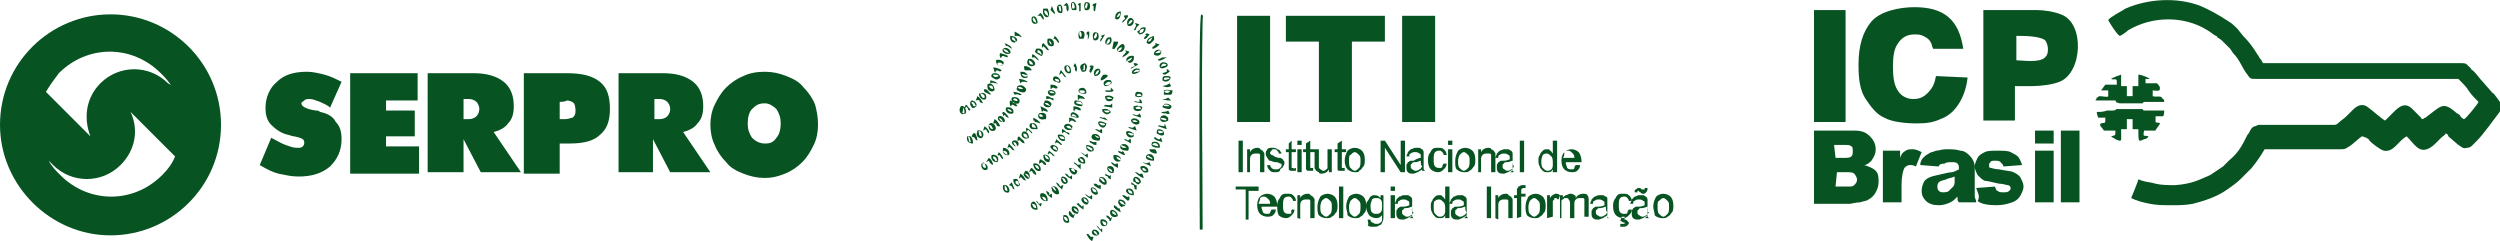
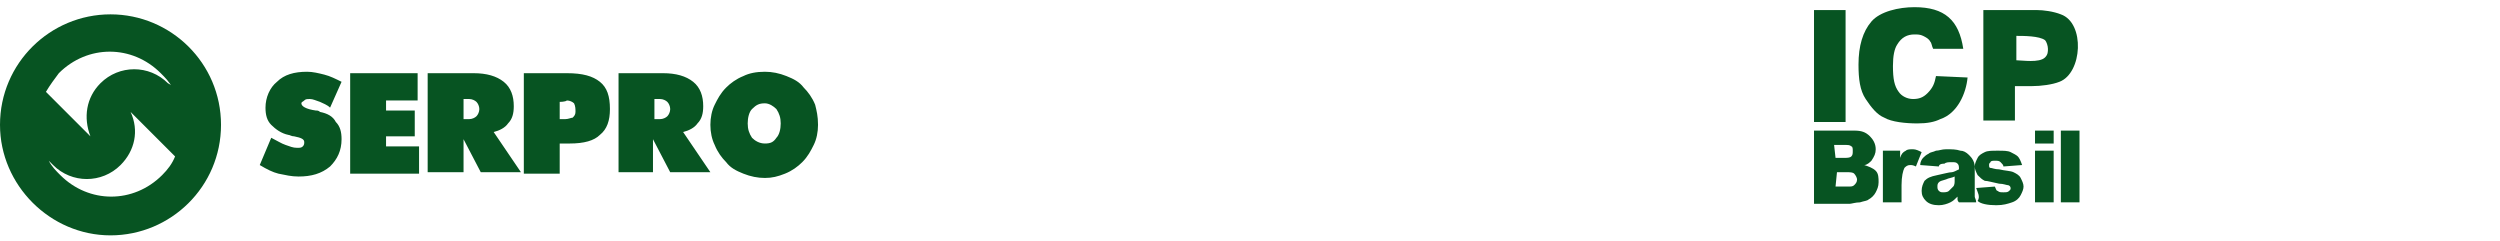
<svg xmlns="http://www.w3.org/2000/svg" version="1.0" id="Camada_1" x="0px" y="0px" viewBox="0 0 174.2 16.8" style="enable-background:new 0 0 174.2 16.8;" xml:space="preserve">
  <style type="text/css">
	.st0{fill-rule:evenodd;clip-rule:evenodd;fill:#075422;}
	.st1{fill:#075422;}
</style>
  <g id="Camada_x0020_1">
    <g id="_1821669871232">
-       <path class="st0" d="M146.9,1.4c0.1,0.2,0.6,1,0.8,1.1c0.1,0,0.5-0.3,0.6-0.4c1.7-1,3.9-1,5.5,0c0.2,0.1,0.4,0.3,0.6,0.4    c0.1,0,0.1,0.1,0.1,0.1l0.3,0.2c0.1,0.1,0.5,0.5,0.6,0.6l0.2,0.3c0.5,0.5,0.6,1,1,1.5c0.2,0.3,0.2,0.3,0.7,0.3c0.3,0,0.7,0,1,0    c2.7,0,5.3,0,8,0c1.3,0,2.7,0,4,0c0.2,0,0.3,0,0.5,0c0.1,0,0.4,0,0.5,0c0,0,0,0,0.1,0.1c0.2,0.2,0.5,0.5,0.6,0.7    c0.2,0.3,0.5,0.6,0.7,0.8c0,0.1-0.9,1.2-1,1.2c-0.1,0-0.3-0.2-0.3-0.3c-0.1,0-0.1-0.1-0.2-0.1c-1-0.9-1.1-0.5-2.2,0.3    c-0.1,0-0.1,0.1-0.2,0.1c-0.1,0-0.1-0.1-0.1-0.1c-0.2-0.2-0.4-0.4-0.6-0.6c-0.5-0.5-0.9-0.2-1.3,0.2c-0.1,0.1-0.2,0.2-0.3,0.3    c-0.1,0.1-0.2,0.2-0.3,0.3c-0.1,0-1-0.8-1.3-1c-0.4-0.2-0.7,0-1,0.3c-0.1,0.1-0.1,0.1-0.2,0.2c-0.1,0.1-0.1,0.1-0.2,0.2    c-0.2,0.2-0.4,0.3-0.6,0.5c-0.1,0.1-0.2,0.1-0.3,0.1c-1,0-2,0-3,0c-0.5,0-1,0-1.5,0c-0.2,0-0.5,0-0.7,0c-0.1,0-0.2,0.1-0.3,0.1    c-0.3,0.1-0.3,0.4-0.5,0.6c-0.4,0.8-0.6,1.2-1.3,1.8l-0.4,0.4c-0.3,0.2-0.6,0.4-0.9,0.6c-0.9,0.4-1.3,0.6-2.4,0.7    c-0.5,0-1,0-1.4-0.1c-0.3-0.1-0.6-0.1-0.9-0.2c-0.1,0-0.2-0.1-0.3-0.1c0,0.1-0.5,1.3-0.5,1.3c0.4,0.2,0.8,0.3,1.3,0.4    c0.5,0.1,1,0.1,1.5,0.1c0.5,0,1,0,1.5-0.1c0.8-0.2,1.7-0.5,2.4-1c0.3-0.2,0.7-0.5,0.9-0.7c0.1-0.1,0.3-0.3,0.4-0.4    c0.1-0.1,0.3-0.3,0.4-0.4c0.4-0.5,0.6-0.8,0.9-1.3c0,0,0,0,0.1,0c0.1,0,2.6,0,2.7,0c0.8,0,1.7,0,2.5,0c0.4,0,0.4-0.1,0.6-0.2    c0.2-0.1,0.8-0.7,0.9-0.7c0.1,0,0.2,0.1,0.3,0.1c0.1,0.1,0.2,0.1,0.2,0.2c0.2,0.2,0.7,0.6,1,0.7c0.5,0.1,0.8-0.3,1.1-0.6    c0.1-0.1,0.3-0.3,0.5-0.4c0.5,0.5,0.8,1.1,1.4,0.9c0.3-0.1,0.5-0.3,0.7-0.5c0.1-0.1,0.2-0.2,0.3-0.3c0.1-0.1,0.3-0.2,0.3-0.3    c0.1,0,0.2,0.1,0.2,0.2l0.7,0.6c0.2,0.1,0.3,0.3,0.6,0.2c0.2,0,0.3-0.1,0.4-0.2c0,0,0.1-0.1,0.1-0.1c0,0,0.1-0.1,0.1-0.1    c0,0,0.1-0.1,0.1-0.1c0.4-0.4,1.2-1.5,1.5-1.9c0.4-0.5,0.1-0.8-0.2-1.2c-0.1-0.1-0.1-0.2-0.2-0.2L173,5.7    c-0.2-0.2-0.4-0.5-0.6-0.7c0,0-0.1-0.1-0.1-0.1c-0.1,0-0.1-0.1-0.1-0.1c-0.1-0.1-0.1-0.1-0.2-0.2c-0.2-0.2-0.2-0.2-0.6-0.2    c-0.6,0-1.1,0-1.7,0c-0.6,0-1.1,0-1.7,0l-8.6,0c-0.6,0-1.2,0-1.7,0c-0.1-0.1-0.1-0.2-0.2-0.3c-0.1-0.1-0.1-0.2-0.2-0.3    c-0.3-0.5-0.6-0.9-1-1.3L155.9,2c-0.1-0.1-0.4-0.4-0.6-0.5c-0.6-0.4-1.3-0.8-2-1.1c-1.6-0.6-3.6-0.5-5.2,0.2    C147.8,0.8,147,1.2,146.9,1.4L146.9,1.4z M147.1,5.5c0.2,0.1,0.4-0.1,0.4,0.2c0,0.1,0,0.1,0,0.2l-0.8,0c0,0-0.3,0.4-0.3,0.4l0.5,0    l0,0.4c0,0,0,0,0,0c0,0.1-0.4,0-0.6,0c-0.1,0-0.1,0.1-0.2,0.1c0,0.1-0.1,0.2-0.1,0.2c0.4,0,0.9,0,1.3,0c0,0,0.1,0,0.1,0    c0.1,0.1-0.1,0.1,0.3,0.2c0.2,0,1.5,0,1.6,0c0.1-0.1,0-0.1,0.2-0.1c0.4,0,0.9,0,1.3,0c0-0.1,0-0.2-0.1-0.2    c-0.1-0.3-0.4-0.1-0.7-0.2V6.3c0.2,0,0.5,0.1,0.5-0.1c0,0,0,0,0-0.1c0-0.1-0.2-0.3-0.2-0.3l-0.8,0c0-0.1,0-0.3,0-0.3    c0.1,0,0.2,0,0.3,0c0,0,0,0,0,0l0,0c-0.1-0.1-0.6-0.3-0.8-0.3c0,0.2,0,0.6,0,0.8l-0.4,0l0,0.7h-0.4V6l-0.4,0c0-0.2,0-0.6,0-0.8    C147.8,5.2,147.2,5.4,147.1,5.5L147.1,5.5z M146.1,7.8c0,0.1,0.1,0.4,0.1,0.4c0.1,0,0.4,0,0.5,0c0,0.5,0,0.3-0.3,0.4    c-0.2,0.1,0.1,0.3,0.2,0.5l0.8,0c0,0.4,0,0.3-0.3,0.4c0.1,0.1,0.2,0.1,0.3,0.2c0.5,0.2,0.4,0.2,0.4-0.7l0.4,0l0-0.7h0.4l0,0.7    l0.4,0c0,0.9,0,0.9,0.4,0.7c0.1,0,0.3-0.1,0.3-0.2c-0.3-0.1-0.4,0.1-0.3-0.4l0.8,0c0-0.1,0.3-0.4,0.3-0.5c0-0.1-0.2,0-0.3-0.1    c0,0,0-0.3,0-0.4c0.1,0,0.5,0,0.5,0c0.1,0,0.1-0.3,0.1-0.4c-0.3,0-0.5,0-0.8,0c-0.1,0-0.5,0-0.6,0c-0.1,0-0.1-0.1-0.1-0.1    c-0.6,0-1.2,0-1.8,0c-0.1,0,0,0.1-0.3,0.1c-0.1,0-0.3,0-0.4,0C146.6,7.8,146.3,7.8,146.1,7.8L146.1,7.8z" />
      <path class="st1" d="M126.4,0.7h2.2v7.8h-2.2C126.4,8.5,126.4,0.7,126.4,0.7z M134.9,5.3l2.2,0.1c-0.1,1.1-0.7,2.5-1.9,2.9    c-0.4,0.2-0.9,0.3-1.6,0.3c-0.8,0-1.8-0.1-2.3-0.4c-0.5-0.2-0.9-0.7-1.3-1.3c-0.4-0.6-0.5-1.4-0.5-2.4c0-1.3,0.3-2.3,0.9-3    c0.6-0.7,1.9-1,3-1c2.1,0,3.1,0.9,3.4,2.9l-2.1,0c-0.1-0.2-0.1-0.4-0.2-0.5c-0.1-0.2-0.3-0.3-0.5-0.4c-0.2-0.1-0.4-0.1-0.6-0.1    c-0.5,0-0.9,0.2-1.2,0.7c-0.2,0.3-0.3,0.8-0.3,1.5c0,0.9,0.1,1.4,0.4,1.8c0.2,0.3,0.6,0.5,1,0.5c0.4,0,0.7-0.1,1-0.4    C134.7,6.1,134.8,5.8,134.9,5.3L134.9,5.3z M138.2,0.7h3.7c0.5,0,1.2,0.1,1.7,0.3c1.7,0.6,1.5,4.1-0.1,4.7    C143,5.9,142.2,6,141.6,6h-1.2v2.4h-2.2L138.2,0.7L138.2,0.7z M140.5,4.2c0.4,0,1.6,0.2,2-0.2c0.2-0.2,0.2-0.4,0.2-0.6    c0-0.2-0.1-0.5-0.2-0.6c-0.4-0.3-1.5-0.3-2-0.3V4.2z" />
      <path class="st1" d="M126.4,9.1h2.8c0.5,0,0.8,0.1,1.1,0.4c0.2,0.2,0.4,0.5,0.4,0.9c0,0.3-0.1,0.5-0.3,0.8    c-0.1,0.1-0.3,0.3-0.5,0.3c0.3,0.1,0.6,0.2,0.8,0.4c0.2,0.2,0.2,0.5,0.2,0.8c0,0.3-0.1,0.5-0.2,0.7c-0.1,0.2-0.3,0.4-0.5,0.5    c-0.1,0.1-0.3,0.1-0.6,0.2c-0.3,0-0.6,0.1-0.7,0.1h-2.5C126.4,14.1,126.4,9.1,126.4,9.1z M127.9,11h0.6c0.2,0,0.4,0,0.5-0.1    c0.1-0.1,0.1-0.2,0.1-0.4c0-0.1,0-0.3-0.1-0.3c-0.1-0.1-0.2-0.1-0.5-0.1h-0.7L127.9,11L127.9,11z M127.9,13h0.8    c0.3,0,0.4,0,0.5-0.1c0.1-0.1,0.2-0.2,0.2-0.4c0-0.1-0.1-0.3-0.2-0.4c-0.1-0.1-0.3-0.1-0.5-0.1h-0.7L127.9,13L127.9,13z     M131.2,10.5h1.2V11c0.1-0.3,0.2-0.4,0.4-0.5c0.1-0.1,0.3-0.1,0.5-0.1c0.2,0,0.4,0.1,0.6,0.2l-0.4,1c-0.2-0.1-0.3-0.1-0.4-0.1    c-0.2,0-0.3,0.1-0.4,0.2c-0.1,0.2-0.2,0.6-0.2,1.2v1.2h-1.3C131.2,14.1,131.2,10.5,131.2,10.5z M135.1,11.6l-1.3-0.1    c0-0.2,0.1-0.4,0.2-0.5c0.1-0.1,0.2-0.2,0.4-0.3c0.1-0.1,0.3-0.1,0.5-0.2c0.2,0,0.4-0.1,0.7-0.1c0.4,0,0.7,0,1,0.1    c0.2,0,0.4,0.1,0.6,0.3c0.1,0.1,0.2,0.2,0.3,0.4c0.1,0.2,0.1,0.4,0.1,0.5v1.6c0,0.2,0,0.3,0,0.4c0,0.1,0.1,0.2,0.1,0.4h-1.2    c-0.1-0.1-0.1-0.2-0.1-0.2c0,0,0-0.1,0-0.2c-0.2,0.2-0.3,0.3-0.5,0.4c-0.2,0.1-0.5,0.2-0.8,0.2c-0.4,0-0.7-0.1-0.9-0.3    c-0.2-0.2-0.3-0.4-0.3-0.7c0-0.3,0.1-0.5,0.2-0.7c0.2-0.2,0.4-0.3,0.9-0.4c0.5-0.1,0.8-0.2,1-0.2c0.1,0,0.3-0.1,0.5-0.2    c0-0.2,0-0.3-0.1-0.4c-0.1-0.1-0.2-0.1-0.4-0.1c-0.2,0-0.4,0-0.5,0.1C135.2,11.4,135.1,11.5,135.1,11.6L135.1,11.6z M136.2,12.3    c-0.2,0.1-0.4,0.1-0.6,0.2c-0.3,0.1-0.4,0.1-0.5,0.2c-0.1,0.1-0.1,0.2-0.1,0.3c0,0.1,0,0.2,0.1,0.3c0.1,0.1,0.2,0.1,0.3,0.1    c0.1,0,0.3,0,0.4-0.1c0.1-0.1,0.2-0.2,0.3-0.3c0.1-0.1,0.1-0.3,0.1-0.4L136.2,12.3L136.2,12.3z M137.7,13.1l1.3-0.1    c0.1,0.2,0.1,0.3,0.2,0.3c0.1,0.1,0.2,0.1,0.4,0.1c0.2,0,0.3,0,0.4-0.1c0.1-0.1,0.1-0.1,0.1-0.2c0-0.1-0.1-0.2-0.2-0.2    c-0.1,0-0.3-0.1-0.6-0.1c-0.5-0.1-0.8-0.2-1-0.2c-0.2-0.1-0.3-0.2-0.5-0.4c-0.1-0.2-0.2-0.4-0.2-0.6c0-0.2,0.1-0.4,0.2-0.6    c0.1-0.2,0.3-0.3,0.5-0.4c0.2-0.1,0.5-0.1,0.9-0.1c0.4,0,0.7,0,0.9,0.1c0.2,0.1,0.4,0.2,0.5,0.3c0.1,0.1,0.2,0.3,0.3,0.6l-1.3,0.1    c0-0.1-0.1-0.2-0.2-0.3c-0.1-0.1-0.2-0.1-0.4-0.1c-0.1,0-0.3,0-0.3,0.1c-0.1,0.1-0.1,0.1-0.1,0.2c0,0.1,0,0.2,0.1,0.2    c0.1,0,0.3,0.1,0.6,0.1c0.4,0.1,0.8,0.1,1,0.2c0.2,0.1,0.4,0.2,0.5,0.4c0.1,0.2,0.2,0.4,0.2,0.6c0,0.2-0.1,0.4-0.2,0.6    c-0.1,0.2-0.3,0.4-0.6,0.5c-0.3,0.1-0.6,0.2-1.1,0.2c-0.6,0-1.1-0.1-1.3-0.3C138,13.7,137.8,13.4,137.7,13.1L137.7,13.1z     M141.8,9.1h1.3V10h-1.3V9.1z M141.8,10.5h1.3v3.6h-1.3V10.5z M143.6,9.1h1.3v5h-1.3C143.6,14.1,143.6,9.1,143.6,9.1z" />
    </g>
-     <path class="st0" d="M89.6,1.1v1.8l2.3,0l0,5.6c0.6,0,1.6,0,2.3,0V2.9h2.3V1.1L89.6,1.1L89.6,1.1z M86.3,12V9.8h0.3V12H86.3z    M86.9,12v-1.6h0.2v0.2c0.1-0.2,0.3-0.3,0.5-0.3c0.1,0,0.2,0,0.2,0.1c0.1,0,0.1,0.1,0.2,0.1c0,0.1,0.1,0.1,0.1,0.2   c0,0.1,0,0.1,0,0.3v1h-0.3v-1c0-0.1,0-0.2,0-0.2c0-0.1-0.1-0.1-0.1-0.1c0,0-0.1,0-0.2,0c-0.1,0-0.2,0-0.3,0.1   c-0.1,0.1-0.1,0.2-0.1,0.4V12C87.2,12,86.9,12,86.9,12z M88.3,11.5l0.2,0c0,0.1,0.1,0.2,0.1,0.2c0.1,0.1,0.2,0.1,0.3,0.1   c0.1,0,0.2,0,0.3-0.1c0.1-0.1,0.1-0.1,0.1-0.2c0-0.1,0-0.1-0.1-0.1c0,0-0.1-0.1-0.3-0.1c-0.2,0-0.3-0.1-0.4-0.1   c-0.1,0-0.1-0.1-0.2-0.2c0-0.1-0.1-0.1-0.1-0.2c0-0.1,0-0.1,0-0.2c0-0.1,0.1-0.1,0.1-0.2c0,0,0.1-0.1,0.2-0.1c0.1,0,0.1,0,0.2,0   c0.1,0,0.2,0,0.3,0.1c0.1,0,0.2,0.1,0.2,0.1c0,0.1,0.1,0.1,0.1,0.2l-0.2,0c0-0.1,0-0.1-0.1-0.2s-0.1-0.1-0.2-0.1   c-0.1,0-0.2,0-0.2,0.1c0,0-0.1,0.1-0.1,0.1c0,0,0,0.1,0,0.1c0,0,0.1,0.1,0.1,0.1c0,0,0.1,0,0.2,0.1c0.2,0.1,0.3,0.1,0.4,0.1   c0.1,0,0.1,0.1,0.2,0.1c0,0.1,0.1,0.1,0.1,0.2c0,0.1,0,0.2-0.1,0.3c0,0.1-0.1,0.1-0.2,0.2C89.2,12,89,12,88.9,12   c-0.2,0-0.3,0-0.4-0.1C88.4,11.8,88.3,11.7,88.3,11.5L88.3,11.5z M90.3,11.7l0,0.2c-0.1,0-0.1,0-0.2,0c-0.1,0-0.2,0-0.2,0   c0,0-0.1-0.1-0.1-0.1c0-0.1,0-0.2,0-0.3v-0.9h-0.2v-0.2h0.2V10L90,9.8v0.6h0.3v0.2H90v0.9c0,0.1,0,0.1,0,0.1c0,0,0,0,0,0.1   c0,0,0,0,0.1,0C90.2,11.8,90.2,11.7,90.3,11.7L90.3,11.7z M90.4,10.1V9.8h0.3v0.3H90.4z M90.4,12v-1.6h0.3V12H90.4z M91.5,11.7   l0,0.2c-0.1,0-0.1,0-0.2,0c-0.1,0-0.2,0-0.2,0c0,0-0.1-0.1-0.1-0.1c0-0.1,0-0.2,0-0.3v-0.9h-0.2v-0.2H91V10l0.3-0.2v0.6h0.3v0.2   h-0.3v0.9c0,0.1,0,0.1,0,0.1c0,0,0,0,0,0.1c0,0,0,0,0.1,0C91.4,11.7,91.5,11.7,91.5,11.7L91.5,11.7z M92.6,12v-0.2   c-0.1,0.2-0.3,0.3-0.5,0.3c-0.1,0-0.2,0-0.2-0.1c-0.1,0-0.1-0.1-0.2-0.1c0-0.1-0.1-0.1-0.1-0.2c0-0.1,0-0.1,0-0.3v-1h0.3v0.9   c0,0.1,0,0.2,0,0.3c0,0.1,0,0.1,0.1,0.2c0.1,0,0.1,0.1,0.2,0.1c0.1,0,0.1,0,0.2-0.1c0.1,0,0.1-0.1,0.1-0.2c0-0.1,0-0.2,0-0.3v-0.9   h0.3V12L92.6,12L92.6,12z M93.7,11.7l0,0.2c-0.1,0-0.1,0-0.2,0c-0.1,0-0.2,0-0.2,0c-0.1,0-0.1-0.1-0.1-0.1c0-0.1,0-0.2,0-0.3v-0.9   H93v-0.2h0.2V10l0.3-0.2v0.6h0.3v0.2h-0.3v0.9c0,0.1,0,0.1,0,0.1c0,0,0,0,0,0.1c0,0,0,0,0.1,0C93.6,11.7,93.6,11.7,93.7,11.7   L93.7,11.7z M93.7,11.2c0-0.3,0.1-0.5,0.2-0.7c0.1-0.1,0.3-0.2,0.5-0.2c0.2,0,0.4,0.1,0.5,0.2c0.1,0.1,0.2,0.3,0.2,0.6   c0,0.2,0,0.4-0.1,0.5c-0.1,0.1-0.1,0.2-0.3,0.3C94.7,12,94.6,12,94.4,12c-0.2,0-0.4-0.1-0.5-0.2S93.7,11.5,93.7,11.2L93.7,11.2z    M94,11.2c0,0.2,0,0.4,0.1,0.5c0.1,0.1,0.2,0.2,0.3,0.2c0.1,0,0.2-0.1,0.3-0.2c0.1-0.1,0.1-0.3,0.1-0.5c0-0.2,0-0.3-0.1-0.4   c-0.1-0.1-0.2-0.2-0.3-0.2c-0.1,0-0.2,0.1-0.3,0.2C94,10.8,94,11,94,11.2L94,11.2z M96.2,12V9.8h0.3l1.1,1.7V9.8h0.3V12h-0.3   l-1.1-1.7V12H96.2z M99.1,11.8c-0.1,0.1-0.2,0.1-0.3,0.2c-0.1,0-0.2,0.1-0.3,0.1c-0.2,0-0.3,0-0.4-0.1c-0.1-0.1-0.1-0.2-0.1-0.3   c0-0.1,0-0.1,0-0.2c0-0.1,0.1-0.1,0.1-0.2c0.1,0,0.1-0.1,0.2-0.1c0,0,0.1,0,0.2,0C98.8,11,99,11,99,11c0,0,0-0.1,0-0.1   c0-0.1,0-0.2-0.1-0.2c-0.1-0.1-0.2-0.1-0.3-0.1c-0.1,0-0.2,0-0.3,0.1c-0.1,0-0.1,0.1-0.1,0.2l-0.2,0c0-0.1,0.1-0.2,0.1-0.3   c0.1-0.1,0.1-0.1,0.2-0.2c0.1,0,0.2-0.1,0.3-0.1c0.1,0,0.2,0,0.3,0c0.1,0,0.1,0.1,0.2,0.1c0,0,0.1,0.1,0.1,0.2c0,0,0,0.1,0,0.2v0.4   c0,0.3,0,0.4,0,0.5c0,0.1,0,0.1,0.1,0.2h-0.3C99.1,11.9,99.1,11.9,99.1,11.8L99.1,11.8z M99,11.2c-0.1,0-0.2,0.1-0.4,0.1   c-0.1,0-0.2,0-0.2,0.1c0,0-0.1,0-0.1,0.1c0,0,0,0.1,0,0.1c0,0.1,0,0.1,0.1,0.2c0.1,0,0.1,0.1,0.2,0.1c0.1,0,0.2,0,0.3-0.1   c0.1,0,0.1-0.1,0.2-0.2C99,11.5,99,11.4,99,11.2L99,11.2L99,11.2z M100.6,11.4l0.2,0c0,0.2-0.1,0.3-0.2,0.4   c-0.1,0.1-0.2,0.2-0.4,0.2c-0.2,0-0.4-0.1-0.5-0.2c-0.1-0.1-0.2-0.3-0.2-0.6c0-0.2,0-0.3,0.1-0.5c0.1-0.1,0.1-0.2,0.2-0.3   c0.1-0.1,0.2-0.1,0.4-0.1c0.2,0,0.3,0,0.4,0.1c0.1,0.1,0.2,0.2,0.2,0.4l-0.2,0c0-0.1-0.1-0.2-0.1-0.2c-0.1-0.1-0.1-0.1-0.2-0.1   c-0.1,0-0.2,0-0.3,0.1c-0.1,0.1-0.1,0.3-0.1,0.5c0,0.2,0,0.4,0.1,0.5c0.1,0.1,0.2,0.1,0.3,0.1c0.1,0,0.2,0,0.2-0.1   C100.5,11.6,100.5,11.5,100.6,11.4L100.6,11.4z M100.9,10.1V9.8h0.3v0.3H100.9z M100.9,12v-1.6h0.3V12H100.9z M101.4,11.2   c0-0.3,0.1-0.5,0.2-0.7c0.1-0.1,0.3-0.2,0.5-0.2c0.2,0,0.4,0.1,0.5,0.2c0.1,0.1,0.2,0.3,0.2,0.6c0,0.2,0,0.4-0.1,0.5   c-0.1,0.1-0.1,0.2-0.3,0.3c-0.1,0.1-0.2,0.1-0.4,0.1c-0.2,0-0.4-0.1-0.5-0.2C101.4,11.7,101.4,11.5,101.4,11.2L101.4,11.2z    M101.6,11.2c0,0.2,0,0.4,0.1,0.5c0.1,0.1,0.2,0.2,0.3,0.2c0.1,0,0.2-0.1,0.3-0.2c0.1-0.1,0.1-0.3,0.1-0.5c0-0.2,0-0.3-0.1-0.4   c-0.1-0.1-0.2-0.2-0.3-0.2c-0.1,0-0.2,0.1-0.3,0.2C101.7,10.8,101.6,11,101.6,11.2L101.6,11.2z M103,12v-1.6h0.2v0.2   c0.1-0.2,0.3-0.3,0.5-0.3c0.1,0,0.2,0,0.2,0.1c0.1,0,0.1,0.1,0.2,0.1c0,0.1,0.1,0.1,0.1,0.2c0,0.1,0,0.1,0,0.3v1h-0.3v-1   c0-0.1,0-0.2,0-0.2c0-0.1-0.1-0.1-0.1-0.1c0,0-0.1,0-0.2,0c-0.1,0-0.2,0-0.3,0.1c-0.1,0.1-0.1,0.2-0.1,0.4V12H103z M105.4,11.8   c-0.1,0.1-0.2,0.1-0.3,0.2c-0.1,0-0.2,0.1-0.3,0.1c-0.2,0-0.3,0-0.4-0.1c-0.1-0.1-0.1-0.2-0.1-0.3c0-0.1,0-0.1,0-0.2   c0-0.1,0.1-0.1,0.1-0.2c0.1,0,0.1-0.1,0.2-0.1c0,0,0.1,0,0.2,0c0.2,0,0.4-0.1,0.4-0.1c0,0,0-0.1,0-0.1c0-0.1,0-0.2-0.1-0.2   c-0.1-0.1-0.2-0.1-0.3-0.1c-0.1,0-0.2,0-0.3,0.1c-0.1,0-0.1,0.1-0.1,0.2l-0.2,0c0-0.1,0.1-0.2,0.1-0.3c0.1-0.1,0.1-0.1,0.2-0.2   c0.1,0,0.2-0.1,0.3-0.1c0.1,0,0.2,0,0.3,0c0.1,0,0.1,0.1,0.2,0.1c0,0,0.1,0.1,0.1,0.2c0,0,0,0.1,0,0.2v0.4c0,0.3,0,0.4,0,0.5   c0,0.1,0,0.1,0.1,0.2h-0.3C105.4,11.9,105.4,11.9,105.4,11.8L105.4,11.8z M105.4,11.2c-0.1,0-0.2,0.1-0.4,0.1c-0.1,0-0.2,0-0.2,0.1   c0,0-0.1,0-0.1,0.1c0,0,0,0.1,0,0.1c0,0.1,0,0.1,0.1,0.2c0.1,0,0.1,0.1,0.2,0.1c0.1,0,0.2,0,0.3-0.1c0.1,0,0.1-0.1,0.2-0.2   C105.4,11.5,105.4,11.4,105.4,11.2L105.4,11.2L105.4,11.2z M105.9,12V9.8h0.3V12H105.9z M108.2,12v-0.2c-0.1,0.2-0.2,0.2-0.4,0.2   c-0.1,0-0.2,0-0.3-0.1c-0.1-0.1-0.2-0.2-0.2-0.3c-0.1-0.1-0.1-0.3-0.1-0.4c0-0.2,0-0.3,0.1-0.4c0-0.1,0.1-0.2,0.2-0.3   c0.1-0.1,0.2-0.1,0.3-0.1c0.1,0,0.2,0,0.2,0.1c0.1,0,0.1,0.1,0.2,0.2V9.8h0.3V12L108.2,12L108.2,12z M107.4,11.2   c0,0.2,0,0.4,0.1,0.5c0.1,0.1,0.2,0.2,0.3,0.2c0.1,0,0.2,0,0.3-0.1c0.1-0.1,0.1-0.2,0.1-0.4c0-0.2,0-0.4-0.1-0.5   c-0.1-0.1-0.2-0.2-0.3-0.2c-0.1,0-0.2,0-0.3,0.1C107.5,10.8,107.4,11,107.4,11.2L107.4,11.2z M109.8,11.5l0.3,0   c0,0.2-0.1,0.3-0.2,0.4c-0.1,0.1-0.3,0.1-0.4,0.1c-0.2,0-0.4-0.1-0.5-0.2c-0.1-0.1-0.2-0.3-0.2-0.6c0-0.3,0.1-0.5,0.2-0.6   c0.1-0.1,0.3-0.2,0.5-0.2c0.2,0,0.4,0.1,0.5,0.2c0.1,0.1,0.2,0.4,0.2,0.6c0,0,0,0,0,0.1h-1.1c0,0.2,0.1,0.3,0.1,0.4   c0.1,0.1,0.2,0.1,0.3,0.1c0.1,0,0.2,0,0.2-0.1C109.7,11.7,109.7,11.6,109.8,11.5L109.8,11.5z M108.9,11h0.8c0-0.1,0-0.2-0.1-0.3   c-0.1-0.1-0.2-0.2-0.3-0.2c-0.1,0-0.2,0-0.3,0.1C109,10.8,109,10.9,108.9,11z M86.8,15.2v-2h-0.7V13h1.6v0.3H87v2H86.8L86.8,15.2z    M88.6,14.6l0.3,0c0,0.2-0.1,0.3-0.2,0.4c-0.1,0.1-0.3,0.1-0.4,0.1c-0.2,0-0.4-0.1-0.5-0.2c-0.1-0.1-0.2-0.3-0.2-0.6   c0-0.3,0.1-0.5,0.2-0.6c0.1-0.1,0.3-0.2,0.5-0.2c0.2,0,0.4,0.1,0.5,0.2c0.1,0.1,0.2,0.4,0.2,0.6c0,0,0,0,0,0.1h-1.1   c0,0.2,0.1,0.3,0.1,0.4c0.1,0.1,0.2,0.1,0.3,0.1c0.1,0,0.2,0,0.2-0.1C88.5,14.8,88.5,14.8,88.6,14.6L88.6,14.6z M87.7,14.2h0.8   c0-0.1,0-0.2-0.1-0.3c-0.1-0.1-0.2-0.2-0.3-0.2c-0.1,0-0.2,0-0.3,0.1C87.8,14,87.7,14.1,87.7,14.2z M90,14.6l0.2,0   c0,0.2-0.1,0.3-0.2,0.4c-0.1,0.1-0.2,0.2-0.4,0.2c-0.2,0-0.4-0.1-0.5-0.2C89,14.8,89,14.6,89,14.4c0-0.2,0-0.3,0.1-0.5   c0.1-0.1,0.1-0.2,0.2-0.3c0.1-0.1,0.2-0.1,0.4-0.1c0.2,0,0.3,0,0.4,0.1c0.1,0.1,0.2,0.2,0.2,0.4l-0.2,0c0-0.1-0.1-0.2-0.1-0.2   c-0.1-0.1-0.1-0.1-0.2-0.1c-0.1,0-0.2,0-0.3,0.1c-0.1,0.1-0.1,0.3-0.1,0.5c0,0.2,0,0.4,0.1,0.5c0.1,0.1,0.2,0.1,0.3,0.1   c0.1,0,0.2,0,0.2-0.1C89.9,14.8,90,14.7,90,14.6L90,14.6z M90.4,15.2v-1.6h0.2v0.2c0.1-0.2,0.3-0.3,0.5-0.3c0.1,0,0.2,0,0.2,0.1   c0.1,0,0.1,0.1,0.2,0.1c0,0.1,0.1,0.1,0.1,0.2c0,0.1,0,0.1,0,0.3v1h-0.3v-1c0-0.1,0-0.2,0-0.2c0-0.1-0.1-0.1-0.1-0.1   c0,0-0.1,0-0.2,0c-0.1,0-0.2,0-0.3,0.1c-0.1,0.1-0.1,0.2-0.1,0.4v0.9C90.6,15.2,90.4,15.2,90.4,15.2z M91.8,14.4   c0-0.3,0.1-0.5,0.2-0.7c0.1-0.1,0.3-0.2,0.5-0.2c0.2,0,0.4,0.1,0.5,0.2c0.1,0.1,0.2,0.3,0.2,0.6c0,0.2,0,0.4-0.1,0.5   c-0.1,0.1-0.1,0.2-0.3,0.3c-0.1,0.1-0.2,0.1-0.4,0.1c-0.2,0-0.4-0.1-0.5-0.2S91.8,14.6,91.8,14.4L91.8,14.4z M92,14.4   c0,0.2,0,0.4,0.1,0.5c0.1,0.1,0.2,0.2,0.3,0.2c0.1,0,0.2-0.1,0.3-0.2c0.1-0.1,0.1-0.3,0.1-0.5c0-0.2,0-0.3-0.1-0.4   c-0.1-0.1-0.2-0.2-0.3-0.2c-0.1,0-0.2,0.1-0.3,0.2C92.1,14,92,14.2,92,14.4z M93.3,15.2V13h0.3v2.2C93.6,15.2,93.3,15.2,93.3,15.2z    M93.8,14.4c0-0.3,0.1-0.5,0.2-0.7c0.1-0.1,0.3-0.2,0.5-0.2c0.2,0,0.4,0.1,0.5,0.2c0.1,0.1,0.2,0.3,0.2,0.6c0,0.2,0,0.4-0.1,0.5   C95,14.9,95,15,94.8,15.1c-0.1,0.1-0.2,0.1-0.4,0.1c-0.2,0-0.4-0.1-0.5-0.2C93.9,14.8,93.8,14.6,93.8,14.4L93.8,14.4z M94,14.4   c0,0.2,0,0.4,0.1,0.5c0.1,0.1,0.2,0.2,0.3,0.2c0.1,0,0.2-0.1,0.3-0.2c0.1-0.1,0.1-0.3,0.1-0.5c0-0.2,0-0.3-0.1-0.4   c-0.1-0.1-0.2-0.2-0.3-0.2c-0.1,0-0.2,0.1-0.3,0.2C94.1,14,94,14.2,94,14.4L94,14.4z M95.3,15.3l0.2,0c0,0.1,0,0.1,0.1,0.2   c0.1,0,0.1,0.1,0.3,0.1c0.1,0,0.2,0,0.3-0.1c0.1-0.1,0.1-0.1,0.1-0.2c0-0.1,0-0.2,0-0.3c-0.1,0.1-0.2,0.2-0.4,0.2   c-0.2,0-0.4-0.1-0.5-0.2c-0.1-0.2-0.2-0.3-0.2-0.6c0-0.2,0-0.3,0.1-0.4c0.1-0.1,0.1-0.2,0.2-0.3c0.1-0.1,0.2-0.1,0.3-0.1   c0.2,0,0.3,0.1,0.4,0.2v-0.2h0.2v1.4c0,0.2,0,0.4-0.1,0.5c0,0.1-0.1,0.2-0.2,0.2c-0.1,0.1-0.2,0.1-0.4,0.1c-0.2,0-0.3,0-0.4-0.1   C95.4,15.6,95.3,15.5,95.3,15.3L95.3,15.3z M95.5,14.3c0,0.2,0,0.4,0.1,0.5c0.1,0.1,0.2,0.1,0.3,0.1c0.1,0,0.2,0,0.3-0.1   c0.1-0.1,0.1-0.2,0.1-0.5c0-0.2,0-0.3-0.1-0.4c-0.1-0.1-0.2-0.1-0.3-0.1c-0.1,0-0.2,0-0.3,0.1C95.6,14,95.5,14.1,95.5,14.3z    M96.9,13.3V13h0.3v0.3H96.9z M96.9,15.2v-1.6h0.3v1.6H96.9z M98.4,15c-0.1,0.1-0.2,0.1-0.3,0.2c-0.1,0-0.2,0.1-0.3,0.1   c-0.2,0-0.3,0-0.4-0.1c-0.1-0.1-0.1-0.2-0.1-0.3c0-0.1,0-0.2,0-0.2c0-0.1,0.1-0.1,0.1-0.2c0.1,0,0.1-0.1,0.2-0.1c0,0,0.1,0,0.2,0   c0.2,0,0.4-0.1,0.4-0.1c0,0,0-0.1,0-0.1c0-0.1,0-0.2-0.1-0.2c-0.1-0.1-0.2-0.1-0.3-0.1c-0.1,0-0.2,0-0.3,0.1   c-0.1,0-0.1,0.1-0.1,0.2l-0.2,0c0-0.1,0.1-0.2,0.1-0.3c0.1-0.1,0.1-0.1,0.2-0.2c0.1,0,0.2-0.1,0.3-0.1c0.1,0,0.2,0,0.3,0   c0.1,0,0.1,0.1,0.2,0.1c0,0,0.1,0.1,0.1,0.2c0,0,0,0.1,0,0.2v0.4c0,0.3,0,0.4,0,0.5c0,0.1,0,0.1,0.1,0.2h-0.3   C98.4,15.1,98.4,15,98.4,15L98.4,15z M98.4,14.4c-0.1,0-0.2,0.1-0.4,0.1c-0.1,0-0.2,0-0.2,0.1c0,0-0.1,0-0.1,0.1c0,0,0,0.1,0,0.1   c0,0.1,0,0.1,0.1,0.2c0.1,0,0.1,0.1,0.2,0.1c0.1,0,0.2,0,0.3-0.1c0.1,0,0.1-0.1,0.2-0.2C98.3,14.7,98.4,14.6,98.4,14.4L98.4,14.4   L98.4,14.4z M100.7,15.2V15c-0.1,0.2-0.2,0.2-0.4,0.2c-0.1,0-0.2,0-0.3-0.1c-0.1-0.1-0.2-0.2-0.2-0.3c-0.1-0.1-0.1-0.3-0.1-0.4   c0-0.2,0-0.3,0.1-0.4c0-0.1,0.1-0.2,0.2-0.3c0.1-0.1,0.2-0.1,0.3-0.1c0.1,0,0.2,0,0.2,0.1c0.1,0,0.1,0.1,0.2,0.2V13h0.3v2.2   C100.9,15.2,100.7,15.2,100.7,15.2z M99.9,14.4c0,0.2,0,0.4,0.1,0.5c0.1,0.1,0.2,0.2,0.3,0.2c0.1,0,0.2,0,0.3-0.1   c0.1-0.1,0.1-0.2,0.1-0.4c0-0.2,0-0.4-0.1-0.5c-0.1-0.1-0.2-0.2-0.3-0.2c-0.1,0-0.2,0-0.3,0.1C99.9,14,99.9,14.2,99.9,14.4   L99.9,14.4z M102.2,15c-0.1,0.1-0.2,0.1-0.3,0.2c-0.1,0-0.2,0.1-0.3,0.1c-0.2,0-0.3,0-0.4-0.1c-0.1-0.1-0.1-0.2-0.1-0.3   c0-0.1,0-0.2,0-0.2c0-0.1,0.1-0.1,0.1-0.2c0.1,0,0.1-0.1,0.2-0.1c0,0,0.1,0,0.2,0c0.2,0,0.4-0.1,0.4-0.1c0,0,0-0.1,0-0.1   c0-0.1,0-0.2-0.1-0.2c-0.1-0.1-0.2-0.1-0.3-0.1c-0.1,0-0.2,0-0.3,0.1c-0.1,0-0.1,0.1-0.1,0.2l-0.2,0c0-0.1,0.1-0.2,0.1-0.3   c0.1-0.1,0.1-0.1,0.2-0.2c0.1,0,0.2-0.1,0.3-0.1c0.1,0,0.2,0,0.3,0c0.1,0,0.1,0.1,0.2,0.1c0,0,0.1,0.1,0.1,0.2c0,0,0,0.1,0,0.2v0.4   c0,0.3,0,0.4,0,0.5c0,0.1,0,0.1,0.1,0.2h-0.3C102.2,15.1,102.2,15,102.2,15L102.2,15z M102.1,14.4c-0.1,0-0.2,0.1-0.4,0.1   c-0.1,0-0.2,0-0.2,0.1c0,0-0.1,0-0.1,0.1c0,0,0,0.1,0,0.1c0,0.1,0,0.1,0.1,0.2c0.1,0,0.1,0.1,0.2,0.1c0.1,0,0.2,0,0.3-0.1   c0.1,0,0.1-0.1,0.2-0.2C102.1,14.7,102.1,14.6,102.1,14.4L102.1,14.4L102.1,14.4z M103.6,15.2V13h0.3v2.2H103.6z M104.2,15.2v-1.6   h0.2v0.2c0.1-0.2,0.3-0.3,0.5-0.3c0.1,0,0.2,0,0.2,0.1c0.1,0,0.1,0.1,0.2,0.1c0,0.1,0.1,0.1,0.1,0.2c0,0.1,0,0.1,0,0.3v1h-0.3v-1   c0-0.1,0-0.2,0-0.2c0-0.1-0.1-0.1-0.1-0.1c0,0-0.1,0-0.2,0c-0.1,0-0.2,0-0.3,0.1c-0.1,0.1-0.1,0.2-0.1,0.4v0.9L104.2,15.2   L104.2,15.2z M105.7,15.2v-1.4h-0.2v-0.2h0.2v-0.2c0-0.1,0-0.2,0-0.2c0-0.1,0.1-0.1,0.1-0.2c0.1,0,0.1-0.1,0.3-0.1   c0.1,0,0.1,0,0.2,0l0,0.2c-0.1,0-0.1,0-0.1,0c-0.1,0-0.1,0-0.2,0.1c0,0,0,0.1,0,0.2v0.1h0.3v0.2H106v1.4L105.7,15.2L105.7,15.2z    M106.3,14.4c0-0.3,0.1-0.5,0.2-0.7c0.1-0.1,0.3-0.2,0.5-0.2c0.2,0,0.4,0.1,0.5,0.2c0.1,0.1,0.2,0.3,0.2,0.6c0,0.2,0,0.4-0.1,0.5   c-0.1,0.1-0.1,0.2-0.3,0.3c-0.1,0.1-0.2,0.1-0.4,0.1c-0.2,0-0.4-0.1-0.5-0.2C106.3,14.8,106.3,14.6,106.3,14.4L106.3,14.4z    M106.5,14.4c0,0.2,0,0.4,0.1,0.5c0.1,0.1,0.2,0.2,0.3,0.2c0.1,0,0.2-0.1,0.3-0.2c0.1-0.1,0.1-0.3,0.1-0.5c0-0.2,0-0.3-0.1-0.4   c-0.1-0.1-0.2-0.2-0.3-0.2c-0.1,0-0.2,0.1-0.3,0.2C106.6,14,106.5,14.2,106.5,14.4L106.5,14.4z M107.8,15.2v-1.6h0.2v0.2   c0.1-0.1,0.1-0.2,0.2-0.2c0,0,0.1-0.1,0.2-0.1c0.1,0,0.2,0,0.3,0.1l-0.1,0.3c-0.1,0-0.1-0.1-0.2-0.1c-0.1,0-0.1,0-0.1,0.1   c0,0-0.1,0.1-0.1,0.1c0,0.1,0,0.2,0,0.3v0.8L107.8,15.2L107.8,15.2z M108.7,15.2v-1.6h0.2v0.2c0-0.1,0.1-0.1,0.2-0.2   c0.1,0,0.2-0.1,0.3-0.1c0.1,0,0.2,0,0.3,0.1c0.1,0,0.1,0.1,0.1,0.2c0.1-0.2,0.3-0.3,0.5-0.3c0.1,0,0.3,0,0.3,0.1   c0.1,0.1,0.1,0.2,0.1,0.4v1.1h-0.3v-1c0-0.1,0-0.2,0-0.2c0,0,0-0.1-0.1-0.1c0,0-0.1,0-0.2,0c-0.1,0-0.2,0-0.3,0.1   c-0.1,0.1-0.1,0.2-0.1,0.4v0.9h-0.3v-1c0-0.1,0-0.2-0.1-0.3c0-0.1-0.1-0.1-0.2-0.1c-0.1,0-0.1,0-0.2,0.1c-0.1,0-0.1,0.1-0.1,0.2   c0,0.1,0,0.2,0,0.3v0.8L108.7,15.2L108.7,15.2z M112,15c-0.1,0.1-0.2,0.1-0.3,0.2c-0.1,0-0.2,0.1-0.3,0.1c-0.2,0-0.3,0-0.4-0.1   c-0.1-0.1-0.1-0.2-0.1-0.3c0-0.1,0-0.2,0-0.2c0-0.1,0.1-0.1,0.1-0.2c0.1,0,0.1-0.1,0.2-0.1c0,0,0.1,0,0.2,0c0.2,0,0.4-0.1,0.4-0.1   c0,0,0-0.1,0-0.1c0-0.1,0-0.2-0.1-0.2c-0.1-0.1-0.2-0.1-0.3-0.1c-0.1,0-0.2,0-0.3,0.1c-0.1,0-0.1,0.1-0.1,0.2l-0.2,0   c0-0.1,0.1-0.2,0.1-0.3c0.1-0.1,0.1-0.1,0.2-0.2c0.1,0,0.2-0.1,0.3-0.1c0.1,0,0.2,0,0.3,0c0.1,0,0.1,0.1,0.2,0.1s0.1,0.1,0.1,0.2   c0,0,0,0.1,0,0.2v0.4c0,0.3,0,0.4,0,0.5c0,0.1,0,0.1,0.1,0.2H112C112,15.1,112,15,112,15L112,15z M111.9,14.4   c-0.1,0-0.2,0.1-0.4,0.1c-0.1,0-0.2,0-0.2,0.1c0,0-0.1,0-0.1,0.1c0,0,0,0.1,0,0.1c0,0.1,0,0.1,0.1,0.2c0.1,0,0.1,0.1,0.2,0.1   c0.1,0,0.2,0,0.3-0.1c0.1,0,0.1-0.1,0.2-0.2C111.9,14.7,111.9,14.6,111.9,14.4L111.9,14.4L111.9,14.4z M113.5,14.6l0.2,0   c0,0.2-0.1,0.3-0.2,0.4c-0.1,0.1-0.2,0.2-0.4,0.2c-0.2,0-0.4-0.1-0.5-0.2c-0.1-0.1-0.2-0.3-0.2-0.6c0-0.2,0-0.3,0.1-0.5   c0.1-0.1,0.1-0.2,0.2-0.3c0.1-0.1,0.2-0.1,0.4-0.1c0.2,0,0.3,0,0.4,0.1c0.1,0.1,0.2,0.2,0.2,0.4l-0.2,0c0-0.1-0.1-0.2-0.1-0.2   c-0.1-0.1-0.1-0.1-0.2-0.1c-0.1,0-0.2,0-0.3,0.1c-0.1,0.1-0.1,0.3-0.1,0.5c0,0.2,0,0.4,0.1,0.5c0.1,0.1,0.2,0.1,0.3,0.1   c0.1,0,0.2,0,0.2-0.1C113.4,14.8,113.4,14.7,113.5,14.6L113.5,14.6z M112.9,15.4l0.1-0.3h0.2l0,0.2c0.1,0,0.1,0,0.2,0.1   c0,0,0.1,0.1,0.1,0.1c0,0.1,0,0.1-0.1,0.2c-0.1,0.1-0.2,0.1-0.3,0.1c-0.1,0-0.1,0-0.2,0l0-0.2c0.1,0,0.1,0,0.1,0c0.1,0,0.2,0,0.2,0   c0,0,0,0,0-0.1c0,0,0,0,0,0c0,0,0,0-0.1,0C113,15.4,112.9,15.4,112.9,15.4L112.9,15.4z M114.8,15c-0.1,0.1-0.2,0.1-0.3,0.2   c-0.1,0-0.2,0.1-0.3,0.1c-0.2,0-0.3,0-0.4-0.1c-0.1-0.1-0.1-0.2-0.1-0.3c0-0.1,0-0.2,0-0.2c0-0.1,0.1-0.1,0.1-0.2   c0.1,0,0.1-0.1,0.2-0.1c0,0,0.1,0,0.2,0c0.2,0,0.4-0.1,0.4-0.1c0,0,0-0.1,0-0.1c0-0.1,0-0.2-0.1-0.2c-0.1-0.1-0.2-0.1-0.3-0.1   c-0.1,0-0.2,0-0.3,0.1c-0.1,0-0.1,0.1-0.1,0.2l-0.2,0c0-0.1,0.1-0.2,0.1-0.3c0.1-0.1,0.1-0.1,0.2-0.2c0.1,0,0.2-0.1,0.3-0.1   c0.1,0,0.2,0,0.3,0c0.1,0,0.1,0.1,0.2,0.1c0,0,0.1,0.1,0.1,0.2c0,0,0,0.1,0,0.2v0.4c0,0.3,0,0.4,0,0.5c0,0.1,0,0.1,0.1,0.2h-0.3   C114.8,15.1,114.8,15,114.8,15L114.8,15z M114.8,14.4c-0.1,0-0.2,0.1-0.4,0.1c-0.1,0-0.2,0-0.2,0.1c0,0-0.1,0-0.1,0.1   c0,0,0,0.1,0,0.1c0,0.1,0,0.1,0.1,0.2c0.1,0,0.1,0.1,0.2,0.1c0.1,0,0.2,0,0.3-0.1c0.1,0,0.1-0.1,0.2-0.2   C114.7,14.7,114.8,14.6,114.8,14.4L114.8,14.4L114.8,14.4z M113.9,13.4c0-0.1,0-0.2,0.1-0.2c0.1-0.1,0.1-0.1,0.2-0.1   c0.1,0,0.1,0,0.2,0.1c0.1,0,0.1,0,0.1,0c0,0,0.1,0,0.1,0c0,0,0-0.1,0-0.1h0.2c0,0.1,0,0.2-0.1,0.3c-0.1,0.1-0.1,0.1-0.2,0.1   c-0.1,0-0.1,0-0.2-0.1c-0.1,0-0.1-0.1-0.1-0.1c0,0-0.1,0-0.1,0c0,0,0,0.1,0,0.1L113.9,13.4L113.9,13.4z M115.2,14.4   c0-0.3,0.1-0.5,0.2-0.7c0.1-0.1,0.3-0.2,0.5-0.2c0.2,0,0.4,0.1,0.5,0.2c0.1,0.1,0.2,0.3,0.2,0.6c0,0.2,0,0.4-0.1,0.5   c-0.1,0.1-0.1,0.2-0.3,0.3c-0.1,0.1-0.2,0.1-0.4,0.1c-0.2,0-0.4-0.1-0.5-0.2C115.3,14.8,115.2,14.6,115.2,14.4L115.2,14.4z    M115.5,14.4c0,0.2,0,0.4,0.1,0.5c0.1,0.1,0.2,0.2,0.3,0.2c0.1,0,0.2-0.1,0.3-0.2c0.1-0.1,0.1-0.3,0.1-0.5c0-0.2,0-0.3-0.1-0.4   c-0.1-0.1-0.2-0.2-0.3-0.2c-0.1,0-0.2,0.1-0.3,0.2C115.5,14,115.5,14.2,115.5,14.4L115.5,14.4z M81.1,7.3c0,0.1-0.1,0.1,0.4,0.1   C81.5,7.5,81.5,7.2,81.1,7.3z M79.4,2.3c0.2,0,0.3-0.1,0.3-0.3C79.5,2,79.4,2.1,79.4,2.3z M75.8,14.1c-0.1-0.2-0.1-0.2-0.3-0.3   C75.5,14,75.6,14.1,75.8,14.1z M76.4,13.4c0-0.2-0.1-0.2-0.3-0.3C76.1,13.3,76.2,13.4,76.4,13.4z M70.9,10.2   c-0.1-0.2-0.1-0.3-0.3-0.3C70.7,10.1,70.7,10.2,70.9,10.2z M73.6,13.3c-0.1-0.2-0.1-0.3-0.3-0.3C73.4,13.2,73.5,13.3,73.6,13.3z    M70.2,13.3c0-0.2-0.1-0.3-0.2-0.4C70,13.2,70,13.3,70.2,13.3z M76.5,16.4c-0.1-0.2-0.1-0.3-0.3-0.3C76.2,16.2,76.3,16.3,76.5,16.4   z M70.5,7.8c0-0.1-0.1-0.2-0.3-0.2C70.2,7.7,70.4,7.8,70.5,7.8z M77.8,15c-0.1-0.2-0.1-0.2-0.3-0.3C77.5,14.9,77.5,14.9,77.8,15z    M70.3,3.7c-0.1-0.2-0.1-0.2-0.4-0.3C70,3.6,70,3.6,70.3,3.7z M68.7,11.7c0-0.2-0.1-0.3-0.2-0.4C68.4,11.6,68.5,11.7,68.7,11.7z    M78.4,14.3C78.3,14.1,78.2,14,78,14C78.1,14.2,78.1,14.2,78.4,14.3z M72.8,7.2c0.1,0.1,0.1,0.1,0.4,0.2C73.1,7.3,73,7.1,72.8,7.2z    M73.8,5.7c0-0.2-0.1-0.2-0.3-0.2C73.5,5.6,73.6,5.7,73.8,5.7z M77.8,1.2C78,1.2,78.1,1,78,0.9C77.9,1,77.9,1,77.8,1.2z M69.2,6.2   c0-0.2-0.1-0.3-0.3-0.2C69,6.1,69,6.2,69.2,6.2z M77.9,3.6c0.2-0.1,0.2-0.1,0.3-0.3C78,3.3,77.9,3.4,77.9,3.6z M76.9,7.7   c0.1,0.1,0.2,0.2,0.4,0.1c0-0.1,0-0.1-0.2-0.1C77,7.7,77,7.7,76.9,7.7L76.9,7.7z M70.6,6.9c0,0,0,0.1,0.1,0.1c0.2,0.1,0.2,0,0.2,0   C70.9,6.9,70.7,6.8,70.6,6.9z M80,2.9c0.2,0,0.2-0.1,0.3-0.3C80.1,2.7,80,2.8,80,2.9z M72.2,14.5c0-0.2-0.1-0.3-0.3-0.3   C72,14.4,72,14.5,72.2,14.5z M72.9,14c0-0.2-0.1-0.3-0.3-0.3C72.7,13.9,72.7,13.9,72.9,14z M77.1,6.8C77.1,6.8,77.1,6.8,77.1,6.8   C77.1,6.9,77.2,6.9,77.1,6.8c0.1,0.1,0.1,0.1,0.2,0.1c0.2,0,0.1,0,0.2,0C77.5,6.9,77.4,6.7,77.1,6.8L77.1,6.8z M79.9,11.9   c-0.1-0.1-0.1-0.2-0.3-0.2c0,0.1,0,0.1,0.1,0.2C79.8,11.9,79.8,11.9,79.9,11.9z M70.2,10.8c0-0.2-0.1-0.3-0.3-0.3   C69.9,10.6,70,10.7,70.2,10.8z M74.3,8.8c0.1,0.1-0.1,0,0.1,0.1C74.5,9,74.5,8.9,74.7,9C74.6,8.8,74.5,8.7,74.3,8.8z M77,5.9   c0.1,0.1,0.3,0,0.4-0.1c0,0,0.1-0.1-0.2-0.1C77.1,5.8,77,5.8,77,5.9L77,5.9z M79.4,12.7c-0.1-0.2-0.1-0.2-0.3-0.3   C79.1,12.7,79.2,12.7,79.4,12.7z M73.7,10.5c-0.1-0.2-0.1-0.3-0.3-0.3C73.3,10.4,73.5,10.4,73.7,10.5z M75.1,14.8   c0-0.2-0.2-0.3-0.3-0.3C74.9,14.7,74.9,14.7,75.1,14.8z M77.1,3.1c0.2-0.1,0.3-0.2,0.2-0.4c-0.1,0.1-0.1,0-0.1,0.1   C77.1,2.9,77.1,3,77.1,3.1L77.1,3.1z M69.2,5.2c0,0,0,0.3,0.4,0.1C69.5,5.2,69.4,5.2,69.2,5.2z M73.1,6.4c0.1,0.1,0.2,0.1,0.4,0.1   C73.4,6.4,73.3,6.3,73.1,6.4z M72,4.5c-0.1-0.2-0.1-0.2-0.3-0.3C71.7,4.5,71.8,4.5,72,4.5z M69.9,4.5c-0.1-0.1-0.2-0.2-0.4-0.1   c0,0.1,0,0.1,0.1,0.2C69.8,4.6,69.8,4.5,69.9,4.5z M76.6,8.6c0.1,0.1,0.2,0.2,0.4,0.1c0,0,0-0.1-0.1-0.1   C76.6,8.5,76.6,8.6,76.6,8.6z M80.5,3.7c0.1,0,0.1,0,0.2,0c0.3-0.1,0.1,0,0.2-0.2C80.7,3.5,80.6,3.6,80.5,3.7z M79.9,10.9   c0.1,0.1,0.2,0.1,0.4,0.2c0-0.1,0-0.1-0.2-0.2C80,10.8,80.1,10.8,79.9,10.9z M72.6,3.8c-0.1-0.2-0.1-0.3-0.3-0.3   c0,0.2-0.1,0.1,0.1,0.2C72.6,3.8,72.4,3.8,72.6,3.8z M75.5,11.3c0-0.2-0.1-0.2-0.3-0.3C75.3,11.2,75.3,11.3,75.5,11.3z M68.4,9.5   c0-0.2,0-0.3-0.2-0.4C68.2,9.3,68.2,9.5,68.4,9.5z M80.7,9.1c0,0.1,0,0.3,0.4,0.1C80.9,9.1,80.8,9.1,80.7,9.1z M70.8,2.9   c-0.1-0.2-0.1-0.3-0.3-0.3C70.5,2.8,70.6,2.8,70.8,2.9z M67.6,9.9c0,0,0.1,0.1,0-0.2c0-0.1-0.1-0.2-0.1-0.2c0,0-0.1,0,0,0.2   C67.5,9.9,67.6,9.9,67.6,9.9L67.6,9.9z M78.9,8.4c0,0,0,0.1,0.2,0.1c0.1,0,0.1,0,0.2,0C79.2,8.5,79.2,8.3,78.9,8.4L78.9,8.4z    M74.5,5c0.1-0.1,0-0.3-0.1-0.4c0,0-0.1-0.1-0.1,0.2C74.4,5,74.4,5,74.5,5L74.5,5z M69.5,11.2c-0.1-0.2-0.1-0.3-0.3-0.3   c0,0.1,0,0.2,0.1,0.2C69.4,11.3,69.3,11.2,69.5,11.2z M77.5,12c0-0.2-0.1-0.2-0.3-0.3C77.3,11.9,77.3,11.9,77.5,12z M71,12.9   c0-0.3-0.1-0.3-0.2-0.3c0,0-0.1,0.1,0,0.2C70.9,12.9,70.8,12.8,71,12.9L71,12.9z M78.6,9.3c0.1,0.1,0.2,0.2,0.4,0.1   c-0.1-0.1,0-0.1-0.1-0.1C78.5,9.2,78.6,9.3,78.6,9.3z M79,5c0,0-0.1,0.1,0.2,0c0.2,0,0.1,0,0.2-0.1C79.2,4.8,79.1,4.9,79,5z    M77,12.7c-0.1-0.2-0.1-0.3-0.4-0.3C76.8,12.6,76.8,12.7,77,12.7z M79.1,7.5c0.1,0.1,0,0.1,0.4,0.1C79.5,7.6,79.5,7.3,79.1,7.5z    M73.9,0.8c0.1-0.1,0-0.2,0-0.4c-0.1,0.1-0.2-0.1-0.1,0.2C73.8,0.8,73.9,0.8,73.9,0.8L73.9,0.8z M79.2,6.6c0,0,0,0.1,0.1,0.1   c0.4,0,0.2-0.1,0.2-0.1C79.4,6.5,79.4,6.5,79.2,6.6z M81.1,5.5c0.1,0.1-0.1,0.1,0.4,0c-0.1-0.1,0.1-0.1-0.2-0.1   C81.2,5.4,81.1,5.4,81.1,5.5L81.1,5.5z M80.9,4.6c0,0-0.1,0.1,0.2,0c0.2,0,0.1-0.1,0.2-0.1C81.1,4.4,81,4.4,80.9,4.6L80.9,4.6z    M71.6,9.6c0-0.2-0.1-0.3-0.3-0.3C71.3,9.5,71.4,9.6,71.6,9.6z M75.6,6.4c-0.1-0.1,0.1-0.1-0.4-0.1c0.1,0.1-0.1,0.1,0.2,0.2   C75.6,6.5,75.6,6.4,75.6,6.4z M73.3,3.1c-0.1-0.2-0.1-0.2-0.2-0.3C73.1,3,73.2,3.1,73.3,3.1z M67.2,7.9c0-0.1,0,0,0-0.2   c-0.1-0.2,0-0.1-0.1-0.2l0,0.2C67,7.9,67.1,7.9,67.2,7.9z M72.7,8.1c-0.1-0.1,0,0-0.1-0.1c-0.2-0.1-0.1,0-0.2,0   C72.4,8.1,72.5,8.2,72.7,8.1L72.7,8.1z M70.9,6.1c0.1,0.1,0.2,0.1,0.4,0.1C71.2,6.1,71.1,6,70.9,6.1z M71.7,12.4   c0-0.2-0.1-0.3-0.3-0.3C71.5,12.2,71.6,12.3,71.7,12.4z M75.3,2.6c0.1-0.1,0.1-0.2,0-0.4c0,0-0.1-0.1-0.1,0.2   C75.3,2.6,75.3,2.6,75.3,2.6z M76.3,5.2c0.2,0,0.2-0.1,0.3-0.3C76.4,4.9,76.4,5,76.3,5.2z M72.2,1.6c0-0.2-0.1-0.3-0.2-0.4   C71.9,1.4,72,1.5,72.2,1.6z M75,7.2l0.4,0.1c0-0.1,0-0.1-0.1-0.2C74.9,7,75,7.2,75,7.2L75,7.2z M69.2,9c-0.1-0.2-0.1-0.3-0.3-0.3   C69,8.9,69,9,69.2,9z M74.2,9.7c-0.1-0.2-0.1-0.2-0.4-0.2C73.9,9.7,74,9.7,74.2,9.7z M78.9,13.5c0-0.2-0.1-0.2-0.3-0.3   C78.6,13.4,78.7,13.5,78.9,13.5z M76.3,2.7c0.1-0.1,0.2-0.2,0.1-0.4c-0.1,0.1,0-0.1-0.1,0.1C76.2,2.6,76.2,2.6,76.3,2.7L76.3,2.7z    M71.2,5.2c0.1,0.1,0.2,0.2,0.4,0.1c0,0,0-0.1-0.2-0.1C71.2,5.1,71.2,5.2,71.2,5.2L71.2,5.2z M78.1,11.2c0-0.2-0.1-0.2-0.3-0.3   C77.8,11.1,77.9,11.1,78.1,11.2z M75.5,4.9c0,0,0.1,0.1,0.1-0.2c0-0.2,0-0.1,0-0.2c-0.1,0.1-0.1,0-0.1,0.2c0,0,0,0.1,0,0.1   C75.4,5,75.4,4.7,75.5,4.9L75.5,4.9z M81.1,6.4c0.2,0.1,0.3,0.1,0.4,0c0,0,0.1-0.1-0.2-0.1C81.1,6.3,81.2,6.4,81.1,6.4z M78.5,10.3   c-0.1-0.1-0.1-0.1-0.4-0.2c0,0,0,0.2,0.2,0.2C78.5,10.3,78.5,10.3,78.5,10.3z M68,7.4c-0.1-0.2-0.1-0.3-0.3-0.3   c0,0.1,0,0.1,0.1,0.2C67.8,7.4,67.8,7.4,68,7.4z M78.5,4.3c0.3-0.1,0.3-0.1,0.4-0.3C78.7,4.1,78.6,4.1,78.5,4.3z M73.1,11.1   c-0.1-0.2-0.1-0.2-0.3-0.3C72.8,11,72.9,11.1,73.1,11.1z M80.3,10.1l0.4,0.1c0-0.1,0-0.1-0.1-0.2C80.3,9.9,80.3,10.1,80.3,10.1z    M72.4,11.8c0-0.2-0.1-0.3-0.3-0.3C72.2,11.7,72.2,11.7,72.4,11.8z M76.6,9.6c-0.1-0.1,0,0-0.1-0.1c-0.1,0-0.1,0-0.2-0.1   c0,0.1,0.1,0.2,0.2,0.2C76.5,9.6,76.5,9.6,76.6,9.6z M78.6,1.7c0.2-0.1,0.1,0,0.2-0.1c0.1-0.1,0.1-0.1,0.1-0.2   C78.7,1.4,78.7,1.5,78.6,1.7z M76.1,10.5c0-0.2,0.1-0.1-0.1-0.2c-0.1-0.1-0.2-0.1-0.3-0.1C75.8,10.4,75.9,10.4,76.1,10.5z    M74.8,0.6c0,0,0.2,0,0-0.4c-0.1,0.1-0.1-0.2-0.1,0.2C74.7,0.6,74.7,0.6,74.8,0.6z M74.3,12.7c-0.1-0.2-0.1-0.3-0.3-0.3   C74.1,12.6,74.1,12.7,74.3,12.7z M72.2,8.9c-0.1-0.2-0.1-0.2-0.3-0.3C71.9,8.9,71.9,8.9,72.2,8.9z M69.9,8.5   c-0.1-0.2-0.1-0.2-0.3-0.3C69.7,8.4,69.7,8.4,69.9,8.5z M80.9,8.3c0.5,0.2,0.3,0,0.4,0C80.8,8.1,80.9,8.3,80.9,8.3z M74.4,15.4   c0-0.2-0.1-0.3-0.3-0.3C74.2,15.3,74.2,15.4,74.4,15.4z M74.9,12C74.9,11.5,74.3,11.8,74.9,12z M74.7,8c0,0-0.1,0.1,0.1,0.1   c0.3,0.1,0.2,0,0.2,0C74.9,8,74.8,7.9,74.7,8z M73,1.1c0,0,0.1,0.1,0-0.2c-0.1-0.2-0.1-0.1-0.2-0.2c0,0.1-0.1,0.1,0,0.2   C72.9,1.1,72.9,1,73,1.1z M75.7,0.6c0.2-0.4,0-0.4,0-0.4C75.5,0.6,75.7,0.6,75.7,0.6z M68.3,6.5C68.5,7.2,68.9,6.6,68.3,6.5z    M76.8,15.4C76.9,16,77.4,15.5,76.8,15.4z M78.3,10.6l-0.1-0.1l0,0.1l-0.3-0.1c0.1,0.2,0,0.1,0.2,0.2c0.2,0.1,0.1,0.1,0.3,0.1   L78.3,10.6z M76.4,9.9L76.4,9.9l-0.2,0l-0.3-0.1c0.1,0.2,0,0.1,0.2,0.2c0.1,0.1,0.2,0.1,0.3,0.1C76.4,10,76.4,10.1,76.4,9.9   L76.4,9.9z M76.6,8.2C76.7,8.2,76.6,8.2,76.6,8.2l0.6,0.2L77,8.2c-0.1,0-0.1,0-0.2,0C76.6,8.1,76.7,8.2,76.6,8.2L76.6,8.2z M81,4   c-0.4,0.2-0.3,0.1-0.3,0.2c0.1,0.1,0.4-0.1,0.6-0.2L81,4L81,4z M70.3,12.9L70.3,12.9c0.4,0.1,0.1,0.2,0.4,0.3l-0.2-0.5c0,0,0,0,0,0   c0,0,0,0,0,0L70.3,12.9L70.3,12.9z M81,6.9C81.2,7,81.4,7,81.6,7l-0.2-0.2C81.2,6.9,81.3,6.9,81,6.9C81,6.9,81.1,6.9,81,6.9L81,6.9   z M81.3,5l-0.3,0.1c0,0,0,0.1,0.2,0.1L81.5,5c0,0,0-0.1-0.2-0.2L81.3,5L81.3,5z M79.1,4.6c-0.3,0.1-0.3,0.1-0.3,0.2l0.5-0.3   c-0.1-0.1-0.1-0.1-0.3-0.1c0,0,0,0,0,0c0,0,0,0,0,0C79,4.5,79,4.5,79.1,4.6z M78.9,8l0.6,0.2c0-0.2,0-0.1-0.1-0.3L79.3,8   C79.1,8.1,79.1,7.9,78.9,8z M81.1,8.8c-0.6-0.1-0.3-0.1-0.4,0l0.6,0.2l-0.1-0.3C80.9,8.8,81.4,8.5,81.1,8.8L81.1,8.8z M77.6,14.4   c0,0.1,0.3,0.3,0.5,0.4L78,14.5c-0.1,0,0.1,0.1-0.1,0c0,0-0.1-0.1-0.1-0.1C77.5,14.2,77.7,14.3,77.6,14.4L77.6,14.4z M72.3,1.1   l0.2,0l0.2,0.3c0.1-0.2-0.1-0.4-0.2-0.5L72.3,1.1L72.3,1.1z M68.5,9.1L68.7,9c0.1,0.2,0.1,0.2,0.2,0.3c0.1-0.1-0.1-0.4-0.3-0.5   C68.6,8.8,68.5,9.1,68.5,9.1z M76.7,2.5C76.7,2.6,76.7,2.5,76.7,2.5l0.1,0.1c0,0,0,0,0,0c0,0-0.1,0.1-0.1,0.1c-0.1,0.3,0,0.1,0,0.2   L77,2.4L76.7,2.5L76.7,2.5z M79.4,7.1c-0.3,0-0.2-0.1-0.4,0l0.6,0.1c-0.1-0.2,0-0.2-0.2-0.3L79.4,7.1L79.4,7.1z M76.1,0.4l0.1,0   c0,0,0,0.2,0,0.2c0,0.2,0,0.1,0.1,0.2l0.1-0.6C76.2,0.3,76.2,0.2,76.1,0.4L76.1,0.4z M68,7c0.5-0.1,0,0.1,0.5,0.2   c-0.1-0.2-0.2-0.4-0.4-0.5C68.1,6.7,68,7,68,7z M76.1,13.9l0-0.3c-0.1,0-0.1,0.1-0.2,0.1l-0.3-0.2C75.7,13.7,75.9,13.8,76.1,13.9z    M78.6,8.9C78.7,8.9,78.6,8.9,78.6,8.9l0.6,0.2l-0.1-0.3c-0.1,0-0.1,0.1-0.2,0.1C78.7,8.9,78.8,8.8,78.6,8.9z M81,6L81,6   c0.3,0.1,0.4,0.1,0.6,0l-0.1-0.2C81.2,6,81.3,5.9,81,6L81,6z M74.8,4.6l0.1,0.1c0,0.2,0,0.2,0.1,0.3c0.1-0.2,0-0.5-0.1-0.6   L74.8,4.6L74.8,4.6z M76.9,7.4l0.6,0.1c0-0.2,0-0.1,0-0.3l-0.1,0.1C77.1,7.4,77.1,7.2,76.9,7.4L76.9,7.4z M79.1,1.6   C79.1,1.6,79.1,1.6,79.1,1.6c0,0.2,0.2,0-0.1,0.5c0.2,0,0.1,0,0.2-0.2l0.2-0.2c0,0,0,0,0,0L79.1,1.6L79.1,1.6z M77.4,6.3l-0.4,0   c0.1,0.1-0.1,0.1,0.3,0.1c0.2,0,0.2,0,0.3-0.1l-0.2-0.2L77.4,6.3L77.4,6.3z M70.2,10.3C70.2,10.3,70.3,10.3,70.2,10.3   C70.3,10.4,70.3,10.3,70.2,10.3c0.2-0.1,0.2,0,0.3,0.1c0.1,0.1,0,0,0.2,0.1c-0.1-0.2-0.2-0.3-0.4-0.5L70.2,10.3z M73.4,2.7   c0.1,0,0.1,0,0.2,0.1c0.1,0.1,0,0.1,0.2,0.2c0-0.2-0.2-0.4-0.3-0.5L73.4,2.7L73.4,2.7z M74,13.2l0.1-0.3c-0.1,0-0.1,0-0.2,0.1   c-0.1-0.1-0.1-0.2-0.3-0.3C73.6,12.9,73.9,13.1,74,13.2z M76.7,13.2c0,0,0,0,0-0.1c0,0,0-0.1,0-0.2l-0.1,0c-0.1,0,0,0.1-0.1,0   c-0.1-0.1-0.1-0.1-0.3-0.1c0.1,0.2,0,0.1,0.3,0.3C76.7,13.2,76.6,13.1,76.7,13.2L76.7,13.2z M72.6,3.3C72.6,3.3,72.6,3.3,72.6,3.3   c0.1,0.1,0-0.2,0.2,0c0.1,0.1,0.1,0.2,0.3,0.2C73,3.3,72.8,3.1,72.7,3c0,0,0,0-0.1,0.1C72.6,3.2,72.6,3.3,72.6,3.3L72.6,3.3z    M80.2,11.6l-0.1-0.3c-0.3,0.1-0.1,0.1-0.5,0C79.7,11.4,80.1,11.5,80.2,11.6L80.2,11.6z M74.8,15.2l0.1-0.3c-0.2,0.1,0,0.2-0.2,0   c-0.1-0.1,0-0.1-0.2-0.2C74.4,15,74.6,15.1,74.8,15.2z M75.7,2.4L75.7,2.4c0.1,0,0.1,0,0.1,0.1c0,0.4,0,0.3,0,0.3l0.1-0.3   c0-0.1,0-0.2,0-0.3c0,0-0.1,0-0.1,0C75.6,2.3,75.8,2.2,75.7,2.4L75.7,2.4z M73,10.7C73,10.7,73,10.7,73,10.7c0.1,0.2,0-0.1,0.2,0   c0.2,0.1,0,0.1,0.3,0.2c-0.1-0.2-0.3-0.3-0.4-0.4L73,10.7z M72.5,14.4l0.1-0.2c-0.1-0.1-0.1,0-0.2,0c-0.1-0.1-0.1-0.2-0.2-0.2   C72.2,14.1,72.4,14.2,72.5,14.4L72.5,14.4z M71,12.4c0.2,0.1,0-0.2,0.2,0c0,0,0.1,0.1,0.1,0.1c0.1,0.1,0,0,0.2,0.1   c-0.1-0.2-0.2-0.4-0.4-0.5L71,12.4L71,12.4z M72.1,8.5L72.1,8.5c0.2,0,0.3,0.1,0.4,0.1c-0.1-0.2-0.3-0.3-0.5-0.4c0,0.1,0,0.1,0,0.2   C72.1,8.4,72.1,8.4,72.1,8.5z M74.1,0.4c0.1,0,0,0,0.2,0c0,0.2,0,0.3,0.1,0.4c0.1-0.1,0.1-0.5-0.1-0.6C74.2,0.3,74.2,0.3,74.1,0.4   L74.1,0.4z M67.2,7.5c0.2,0.1,0-0.2,0.2,0c0.1,0.1,0,0.2,0.2,0.2l0-0.1c0,0-0.1-0.1-0.1-0.1c-0.1-0.1-0.1-0.2-0.2-0.2L67.2,7.5   L67.2,7.5z M73.3,13.8l0-0.3c-0.5,0.2,0.1,0-0.4-0.2C72.9,13.5,73.1,13.7,73.3,13.8z M70.1,3.2c0.1,0,0,0,0.1,0l0.3,0.2   c0-0.2-0.3-0.3-0.5-0.4L70.1,3.2z M72.4,11.4c0.1,0,0,0,0.2-0.1c0.1,0.1,0.1,0.2,0.3,0.2c0-0.2-0.2-0.3-0.4-0.4   C72.4,11.1,72.4,11.4,72.4,11.4z M75.5,14.6l0-0.3c-0.2,0.1,0,0.2-0.2,0c-0.2-0.1,0-0.2-0.3-0.1C75.1,14.3,75.3,14.5,75.5,14.6z    M71.1,5.8c0.2-0.1-0.1-0.1,0.3-0.1c0.2,0,0.1,0.1,0.2,0c-0.1-0.1-0.4-0.2-0.6-0.2C71,5.5,71.1,5.8,71.1,5.8z M69.2,8.6l0.2,0   c0.1,0.2,0,0.2,0.3,0.2c-0.1-0.2-0.2-0.4-0.4-0.5C69.3,8.3,69.2,8.6,69.2,8.6z M74.5,8.5C74.5,8.5,74.5,8.5,74.5,8.5   c0.1,0.1,0-0.1,0.2-0.1c0.1,0,0.1,0.1,0.3,0.1c-0.1-0.2-0.3-0.3-0.5-0.3L74.5,8.5L74.5,8.5z M73.8,5.2c0.1,0,0.1-0.1,0.2-0.1   c0.2,0.3,0.1,0.2,0.3,0.3c-0.1-0.2,0,0-0.2-0.3c-0.2-0.2,0-0.1-0.2-0.2L73.8,5.2L73.8,5.2z M78.2,4c0.2-0.1,0.4-0.2,0.5-0.4   l-0.3-0.1c0.1,0.2,0.1,0.1,0,0.2C78.3,3.9,78.3,3.7,78.2,4L78.2,4z M71.7,12l0.2-0.1c0.1,0.2,0.1,0.2,0.3,0.3c0-0.2,0-0.1-0.1-0.3   c-0.2-0.2-0.1-0.1-0.2-0.2C71.8,11.7,71.7,12,71.7,12z M69.5,10.8L69.5,10.8c0.2,0.1,0.1-0.1,0.2,0.1c0.1,0.1,0,0.1,0.2,0.2   c0-0.2-0.2-0.4-0.3-0.5L69.5,10.8L69.5,10.8z M68.7,11.3l0.2-0.1c0.1,0.2,0.1,0.2,0.3,0.3c0-0.1-0.1-0.4-0.3-0.5   C68.9,11,68.7,11.3,68.7,11.3z M70.7,2.5L70.7,2.5c0.4,0,0.2,0,0.5,0.1c-0.1-0.2-0.3-0.3-0.5-0.4C70.7,2.1,70.7,2.5,70.7,2.5z    M74,9.3L74,9.3c0.1-0.1,0.1-0.1,0.2-0.1l0.3,0.2c0-0.2,0.1-0.1-0.2-0.2C74.2,9.1,74.1,9,74,9L74,9.3L74,9.3z M71.9,4   C72.1,4,71.9,4,71.9,4l0.2,0c0.1,0.1,0.2,0.2,0.3,0.2c0,0,0,0,0,0c0,0-0.2-0.3-0.4-0.4C71.9,3.7,71.9,4,71.9,4z M75.3,11.8l0-0.4   c-0.2,0.2,0,0-0.2,0.1c-0.2-0.2-0.1-0.1-0.3-0.2c0.1,0.2,0.1,0.1,0.2,0.2L75.3,11.8z M75.8,11C75.9,10.9,75.9,10.9,75.8,11   c0-0.1,0-0.2,0-0.3l-0.2,0.1c-0.1-0.1-0.1-0.1-0.3-0.2C75.5,10.8,75.8,11,75.8,11L75.8,11z M79.7,2.7c0.1,0,0.1,0.1,0.4-0.3   c0,0,0,0,0,0c0,0,0,0,0,0c0,0,0,0,0,0c-0.2-0.1-0.2-0.1-0.3,0C80,2.5,79.8,2.4,79.7,2.7L79.7,2.7z M77.9,11.7l0-0.3   c-0.1,0,0,0-0.1,0c-0.3,0.1,0,0-0.4-0.1C77.5,11.5,77.7,11.6,77.9,11.7L77.9,11.7z M69.9,8.1L70,8c0.1,0.1,0.1,0.2,0.3,0.2   c-0.1-0.2-0.3-0.4-0.4-0.4c0,0,0,0-0.1,0.1C69.9,7.9,69.9,8,69.9,8.1z M78.2,13.6c0,0.1,0.3,0.3,0.4,0.4c0,0,0,0,0.1-0.1   c0,0,0-0.1,0-0.2l-0.1,0c-0.1,0,0.1,0.1-0.1,0C78.3,13.6,78.4,13.6,78.2,13.6L78.2,13.6z M76.3,9c0.1,0.1,0.3,0.2,0.5,0.3   c0-0.3,0-0.4-0.2-0.2C76.5,9,76.4,9,76.3,9L76.3,9z M76.8,16.2v-0.3c-0.2,0.2-0.1,0-0.4-0.2C76.5,15.9,76.7,16.1,76.8,16.2z    M78.3,9.7c0.1,0.1,0.4,0.2,0.5,0.3c0-0.4,0-0.4-0.2-0.2C78.5,9.7,78.4,9.7,78.3,9.7L78.3,9.7z M80.9,7.8C81,7.9,81,7.9,81.2,7.9   c0.3,0.1,0.3,0,0.3,0l-0.1-0.2c0,0,0,0,0,0C81.3,7.8,81,7.8,80.9,7.8L80.9,7.8z M80.5,3.1c-0.2,0.3-0.2,0-0.2,0.3   c0.2,0,0.4-0.2,0.5-0.3L80.5,3C80.5,3,80.5,3,80.5,3.1C80.5,3.2,80.6,3.1,80.5,3.1z M78.3,1.1l0.1,0.2c-0.1,0.1-0.2,0.1-0.2,0.3   C78.3,1.5,79,0.9,78.3,1.1L78.3,1.1z M77.4,12.5l0-0.3c-0.2,0.1,0,0.1-0.2,0c-0.1,0-0.1-0.1-0.2-0.1c0.1,0.2-0.1,0.1,0.2,0.2   C77.2,12.4,77.2,12.4,77.4,12.5L77.4,12.5z M72.9,6.9L72.9,6.9c0.3,0,0.1-0.1,0.5,0.1c0-0.2,0.1-0.1-0.2-0.2   c-0.1-0.1-0.2-0.1-0.3-0.1L72.9,6.9L72.9,6.9z M73.5,10L73.5,10c0.2-0.1,0.1-0.1,0.3,0c0.1,0.1,0.1,0.1,0.2,0.1   C74,10,73.7,9.8,73.6,9.7L73.5,10L73.5,10z M72.6,7.8C72.6,7.7,72.6,7.8,72.6,7.8c0.1-0.1,0.1-0.1,0.1-0.1L73,7.8   c0-0.2-0.1-0.2-0.5-0.4L72.6,7.8z M73.2,6.2C73.2,6.2,73.3,6.1,73.2,6.2c0.1,0,0.1-0.1,0.2-0.1c0.2,0.1,0.2,0.1,0.3,0   c-0.1-0.2-0.4-0.2-0.5-0.2L73.2,6.2L73.2,6.2z M67.7,9.5c0.1,0.1,0.1,0,0.2,0.1c0.1,0.1,0,0.1,0.2,0.2c0-0.1,0-0.2-0.1-0.4   c-0.1-0.2,0-0.1-0.2-0.1L67.7,9.5L67.7,9.5z M76.1,16.8l0.1-0.3L76,16.5c-0.2-0.2-0.1-0.2-0.3-0.2C75.8,16.5,75.9,16.7,76.1,16.8z    M75.9,4.6L76,4.7c-0.2,0.4,0,0.3,0,0.4c0.1-0.2,0.2-0.3,0.2-0.5C76,4.5,76,4.6,75.9,4.6L75.9,4.6z M70.4,7.4   C70.4,7.4,70.4,7.4,70.4,7.4C70.5,7.5,70.5,7.4,70.4,7.4c0.2-0.1,0-0.1,0.2-0.1c0.2,0.1,0,0.1,0.3,0.1c-0.1-0.2-0.3-0.3-0.5-0.4   C70.3,7.1,70.4,7.4,70.4,7.4z M77.4,15.4l0.1-0.3l-0.1,0.1c0,0,0,0,0,0c-0.1,0,0-0.1-0.3-0.2c0,0.2,0,0.1,0.1,0.2   c0,0,0.1,0.1,0.1,0.1C77.3,15.4,77.3,15.4,77.4,15.4L77.4,15.4L77.4,15.4z M76.7,5.6c0.2,0,0.4-0.2,0.5-0.3c-0.1-0.1,0-0.1-0.3-0.1   c0,0,0,0,0,0c0,0,0,0,0,0l-0.1,0.1C76.7,5.5,76.7,5.4,76.7,5.6L76.7,5.6z M69.3,5C69.3,5,69.3,4.9,69.3,5c0.1,0.2,0-0.1,0.2-0.1   c0.2,0.1,0.2,0.1,0.3,0c-0.1-0.1-0.4-0.2-0.6-0.2L69.3,5L69.3,5z M75.1,6.9C75.1,6.9,75.1,6.8,75.1,6.9C75.2,7.1,75.2,6.8,75.1,6.9   c0.3-0.1,0.3,0,0.5,0c-0.1-0.1,0-0.1-0.2-0.2c-0.1,0-0.2-0.1-0.3-0.1L75.1,6.9L75.1,6.9z M69,5.8C69.1,5.8,69.1,5.8,69,5.8   C69.1,5.9,69.1,5.8,69,5.8c0.3-0.1,0.1,0,0.4,0c0.3,0.1,0,0,0.1,0c-0.1-0.1-0.4-0.2-0.5-0.2L69,5.8z M73.2,0.7L73.5,1   c0,0,0,0,0-0.1c0,0,0-0.1-0.1-0.2c0-0.1-0.1-0.2-0.1-0.3L73.2,0.7L73.2,0.7z M79.2,13.2l0-0.3c0,0,0,0,0,0c0,0,0,0,0,0   c-0.1,0,0,0-0.1,0c-0.1-0.1-0.1-0.1-0.3-0.2c0.1,0.2-0.1,0.1,0.2,0.2C79.1,13.2,79,13.2,79.2,13.2L79.2,13.2z M80.4,9.6   c0.1,0.2,0.3,0.2,0.6,0.3l-0.1-0.3c-0.2,0.1,0.1,0.1-0.2,0.1C80.5,9.6,80.5,9.5,80.4,9.6z M70.9,9.8C70.9,9.8,70.9,9.7,70.9,9.8   C71,9.9,71,9.7,70.9,9.8c0.3-0.1,0.1,0.1,0.5,0.2c-0.1-0.3,0-0.1-0.4-0.5C70.9,9.6,70.9,9.5,70.9,9.8z M79.7,12.4l-0.1-0.3   c-0.1,0,0,0-0.1,0c-0.2,0.1-0.1-0.1-0.4-0.1c0,0.1,0,0,0.1,0.1C79.4,12.3,79.6,12.4,79.7,12.4L79.7,12.4z M74.7,12.5l0-0.3   c-0.1,0.1-0.1,0.1-0.2,0.1c-0.1-0.1-0.1-0.2-0.3-0.2C74.3,12.3,74.5,12.4,74.7,12.5L74.7,12.5z M74.8,7.7   C74.8,7.7,74.8,7.7,74.8,7.7c0.1,0.2,0-0.1,0.2-0.1c0,0,0.2,0.1,0.3,0.1c0-0.1,0.1-0.2-0.5-0.3L74.8,7.7L74.8,7.7z M69.7,4   C69.7,4,69.7,4,69.7,4c0.1,0.2,0-0.1,0.2-0.1l0.3,0.1c0-0.1,0.2-0.1-0.5-0.3C69.6,3.8,69.7,4,69.7,4z M68.6,6.4L69,6.6   c0-0.1,0.2,0.1-0.1-0.2c-0.2-0.2,0-0.1-0.3-0.2C68.5,6.4,68.6,6.3,68.6,6.4z M80.6,10.7c0-0.2,0-0.1-0.1-0.3c0,0,0,0,0,0l-0.4,0   c0,0.1,0,0.2,0.4,0.3C80.6,10.7,80.5,10.7,80.6,10.7L80.6,10.7z M71.4,4.9l0.5,0c-0.1-0.2-0.3-0.3-0.5-0.3   C71.3,4.6,71.4,4.9,71.4,4.9z M81.1,6.3l0,0.3l0.5,0c0.1-0.1,0.1-0.2,0.1-0.3C81.5,6.3,81.3,6.2,81.1,6.3L81.1,6.3z M70.1,7.5   C70,7.8,70.3,8,70.6,7.9C70.7,7.6,70.4,7.4,70.1,7.5z M70.6,9.8c0,0-0.2,0.1,0,0.3c0.1,0.1,0.1,0.1,0.3,0.1   C71.1,10,70.9,9.7,70.6,9.8z M74.6,8.1c0.1,0,0.8,0.3,0.5-0.1C75,7.9,74.6,7.6,74.6,8.1z M71.9,1.2c-0.1,0.3,0.1,0.6,0.4,0.4   C72.3,1.3,72.1,1,71.9,1.2z M73.4,3.2c0.1-0.2,0-0.6-0.4-0.5C72.9,3.1,73.1,3.3,73.4,3.2z M73.3,13c0,0.1-0.1,0,0,0.2   c0,0.1,0,0.1,0.1,0.2c0.1,0.1,0.2,0.2,0.4,0.1C73.8,13.1,73.5,12.9,73.3,13z M74.2,9.8c0.1-0.3-0.2-0.5-0.5-0.4   C73.7,9.7,74,9.9,74.2,9.8z M78.6,1.8c0.4,0.1,0.5-0.4,0.3-0.5C78.7,1.1,78.4,1.5,78.6,1.8z M78.8,8.4c0.1,0.3,0.6,0.4,0.6,0.1   C79.4,8.3,78.9,8.1,78.8,8.4z M76.2,2.8c0.4,0.1,0.4-0.3,0.3-0.5C76.1,2.1,76.1,2.5,76.2,2.8z M68.8,11.8c0.1-0.2-0.1-0.5-0.4-0.4   C68.3,11.6,68.5,12,68.8,11.8z M76.3,5.3c0.3,0,0.5-0.3,0.3-0.5C76.3,4.7,76.1,5.1,76.3,5.3z M75.2,6.2c-0.2,0.3,0.3,0.4,0.5,0.3   C75.7,6,75.3,6.1,75.2,6.2z M75.6,0.7C76,0.8,76,0.4,75.9,0.2C75.5,0,75.5,0.4,75.6,0.7z M67.7,7c-0.1,0.1-0.1,0.1-0.1,0.3   c0.1,0.1,0.1,0.3,0.3,0.2C68.2,7.4,68,7,67.7,7L67.7,7z M77.1,8.6C75.9,8,76.9,9.5,77.1,8.6z M76.5,16.4c0,0,0.2-0.1,0-0.3   c-0.1-0.1-0.2-0.1-0.3-0.1C75.9,16.2,76.2,16.5,76.5,16.4z M69.9,12.9c-0.1,0.4,0.2,0.6,0.4,0.5C70.4,13.3,70.3,12.8,69.9,12.9z    M72.6,3.9c0.2-0.3,0-0.6-0.4-0.5c-0.1,0.2-0.1,0.2,0,0.3C72.4,3.8,72.5,3.9,72.6,3.9L72.6,3.9z M80.4,3.8c0.3,0.2,0.6,0,0.5-0.3   C80.7,3.4,80.4,3.5,80.4,3.8z M79.4,2.4c0.3,0,0.5-0.3,0.4-0.5c-0.2,0-0.3,0-0.4,0.2C79.2,2.2,79.2,2.2,79.4,2.4z M77.2,11.6   c-0.2,0.3,0.3,0.6,0.4,0.4C77.7,11.7,77.5,11.5,77.2,11.6z M75.2,2.7l0.3,0c0.1-0.2,0.1-0.4,0-0.5C75.1,2,75.1,2.5,75.2,2.7z    M78.4,14.3c0.1-0.2-0.1-0.4-0.4-0.4c-0.2,0.2,0,0.4,0.1,0.5c0.1,0-0.1,0.1,0.1,0C78.5,14.3,78.3,14.4,78.4,14.3L78.4,14.3z    M77.7,1.3c0.3,0.2,0.4-0.2,0.4-0.5C77.8,0.8,77.7,1,77.7,1.3z M69.4,4.2c0,0.4,0.3,0.5,0.5,0.3C70.1,4.2,69.5,4.1,69.4,4.2z    M74.7,0.7l0.3,0C75.1,0,74.4-0.1,74.7,0.7z M69.9,10.3c-0.1,0.3,0.1,0.6,0.4,0.5C70.4,10.7,70.3,10.3,69.9,10.3z M79.9,10.8   c-0.2,0.3,0.2,0.4,0.5,0.4C80.5,10.9,80.2,10.6,79.9,10.8z M73,0.6l-0.3,0C72.5,1.3,73.4,1.5,73,0.6z M72.8,7.1   c-0.3,0.3,0.3,0.5,0.4,0.3c0.2-0.2-0.1-0.4-0.3-0.4C72.7,7,72.8,7.1,72.8,7.1z M81,5.6c0.4,0.3,0.8-0.3,0.4-0.3c-0.1,0-0.1,0-0.2,0   C81,5.3,81,5.4,81,5.6L81,5.6z M67.4,9.5c-0.1,0.3,0.1,0.5,0.4,0.5C67.8,9.7,67.7,9.4,67.4,9.5z M69.9,3.4   c-0.2,0.2,0.3,0.5,0.5,0.3C70.5,3.5,70.1,3.2,69.9,3.4z M79.4,5l0-0.2C78.8,4.6,78.6,5.5,79.4,5z M75.4,5c0.2,0,0.3,0,0.3-0.2   c0.1-0.2,0-0.3-0.1-0.4C75.2,4.5,75.2,4.7,75.4,5L75.4,5z M80,12c0.1-0.4-0.4-0.5-0.5-0.4c-0.1,0.1,0,0.2,0.1,0.3   C79.7,12.1,79.9,12,80,12z M70.4,2.5c-0.1,0.3,0.2,0.6,0.4,0.4C71,2.8,70.8,2.5,70.4,2.5z M73.7,10.5c0.1-0.2-0.1-0.4-0.4-0.4   c-0.1,0.1-0.2,0.1,0,0.3C73.6,10.7,73.7,10.5,73.7,10.5L73.7,10.5z M76.5,13.5c0-0.4-0.5-0.6-0.5-0.3c0,0.1,0.1,0.3,0.2,0.3   C76.3,13.6,76.4,13.6,76.5,13.5L76.5,13.5z M74,12.3c-0.2,0.3,0.1,0.6,0.3,0.5C74.5,12.7,74.4,12.3,74,12.3z M69.7,5.4   c0-0.3-0.5-0.4-0.6-0.2c-0.1,0.2,0.1,0.2,0.2,0.3C69.5,5.6,69.6,5.5,69.7,5.4L69.7,5.4z M79,3.9c-0.4-0.1-0.7,0.3-0.4,0.4   C78.7,4.5,79.1,4.3,79,3.9z M70.5,6.8c-0.1,0.3,0.2,0.5,0.5,0.4C71.2,6.8,70.7,6.7,70.5,6.8z M74.7,14.4c-0.1,0.3,0.1,0.5,0.4,0.5   C75.3,14.5,74.9,14.3,74.7,14.4z M77.9,3.6c0.6,0.2,0.6-0.9,0.1-0.4C77.8,3.4,77.8,3.4,77.9,3.6z M73.9,5.7c0-0.3-0.4-0.5-0.5-0.3   c-0.1,0.2,0.1,0.3,0.2,0.3C73.8,5.8,73.8,5.8,73.9,5.7z M77,6.7C77,7.1,77.3,7.1,77.5,7l0.1-0.2C77.5,6.7,77.3,6.6,77,6.7L77,6.7z    M80.8,10.3c0.1-0.3-0.2-0.5-0.5-0.4C80.1,10.2,80.4,10.3,80.8,10.3z M67.3,7.9c0.1-0.4-0.3-0.7-0.4-0.4   C66.8,7.7,66.9,8.1,67.3,7.9z M69.6,8.1c-0.1,0.1-0.1,0.2,0,0.3c0.1,0.1,0.2,0.1,0.4,0.1C70.1,8.3,69.8,8,69.6,8.1z M74.6,5.1   c0.1-0.3-0.1-0.7-0.4-0.5C74.1,4.7,74.2,5.2,74.6,5.1z M76.1,9.4c-0.2,0.4,0.4,0.4,0.5,0.4C76.8,9.5,76.4,9.2,76.1,9.4z M72.8,8.3   c0,0,0.1,0.1,0.1-0.2c0-0.2-0.2-0.3-0.5-0.2C72.2,8.2,72.5,8.4,72.8,8.3z M71.4,12c-0.1,0.1-0.1,0.2,0,0.3c0.4,0.5,0.5-0.3,0.1-0.4   C71.4,11.9,71.4,12,71.4,12L71.4,12z M74.5,15.5c0-0.3-0.1-0.6-0.4-0.5C74,15.4,74.2,15.6,74.5,15.5z M71.7,9.6   c0-0.4-0.4-0.6-0.5-0.3C71.1,9.5,71.4,9.8,71.7,9.6z M71.6,4.2c-0.2,0.6,0.9,0.5,0.4,0c0,0-0.1-0.1-0.2-0.1   C71.5,4.1,71.7,4.2,71.6,4.2z M81.5,7.6c0,0,0.3-0.2,0-0.3c-0.1-0.1-0.4-0.1-0.4,0C80.8,7.5,81.3,7.6,81.5,7.6L81.5,7.6z M74,0.9   c0.1-0.2,0-0.8-0.3-0.5C73.6,0.5,73.6,1,74,0.9z M77.6,10.8c-0.1,0.3,0.2,0.6,0.5,0.4c0-0.2,0-0.2-0.1-0.3   C77.9,10.8,77.8,10.8,77.6,10.8L77.6,10.8z M75.4,7.4C75.5,7.1,75.3,7,74.9,7C74.7,7.3,75.1,7.4,75.4,7.4z M75.6,11.4   c0.1-0.3-0.2-0.6-0.4-0.4c-0.2,0.1,0,0.3,0,0.3C75.4,11.4,75.5,11.4,75.6,11.4z M75.4,13.8c-0.2,0.2,0.3,0.6,0.4,0.4   C76,14,75.6,13.6,75.4,13.8z M72.7,10.8c0,0.3,0.1,0.5,0.4,0.5C73.3,10.9,72.9,10.7,72.7,10.8z M70.9,13c0.2-0.1,0.2-0.1,0.1-0.3   c-0.1-0.2-0.1-0.3-0.4-0.2C70.6,12.7,70.7,12.9,70.9,13L70.9,13z M69.1,10.8c-0.1,0.3,0.1,0.5,0.4,0.5C69.7,11,69.4,10.7,69.1,10.8   z M81.4,8.4V8.2c-0.2-0.2-0.3-0.2-0.5-0.1C80.7,8.5,81.1,8.6,81.4,8.4L81.4,8.4z M79,7.4c-0.1,0.3,0.2,0.4,0.5,0.3l0.1-0.2   c-0.1-0.1,0-0.1-0.3-0.1C79.3,7.3,79.1,7.4,79,7.4L79,7.4z M71.8,8.6c0,0-0.2,0.2,0.1,0.4C72,9,72.1,9,72.3,9   C72.3,8.7,72.1,8.5,71.8,8.6L71.8,8.6z M79,13.6c0.1-0.7-0.9-0.5-0.4-0.1C78.8,13.6,78.8,13.6,79,13.6z M78.1,10.1   c-0.2,0.4,0.4,0.4,0.5,0.4C78.8,10.2,78.4,9.9,78.1,10.1z M75.7,10.1c-0.1,0.3,0.2,0.6,0.5,0.4C76.3,10.2,75.9,10.1,75.7,10.1z    M79,9.5l0-0.2C78.1,8.7,78.5,9.9,79,9.5z M72.3,14.6c0-0.3-0.2-0.7-0.4-0.5C71.7,14.3,71.9,14.7,72.3,14.6z M79.9,3   c0.2,0.1,0.2,0.1,0.4-0.1c0.2-0.2,0.1-0.1,0.1-0.4C80.1,2.6,79.9,2.7,79.9,3z M75,12.1c0.1-0.2,0.1-0.2-0.1-0.3   c-0.1-0.1-0.2-0.1-0.4-0.1C74.5,12,74.8,12.3,75,12.1L75,12.1z M77.1,3.1c0.4,0.1,0.4-0.4,0.3-0.5c-0.2,0-0.2,0-0.3,0.1   C76.9,3,77.1,3.1,77.1,3.1z M68.8,5.9c0,0.2,0,0.3,0.1,0.4c0.2,0.1,0.2,0.1,0.4,0C69.3,5.9,69,5.7,68.8,5.9L68.8,5.9z M76.9,7.6   c-0.1,0-0.1,0-0.1,0.1c0,0.1,0.3,0.4,0.5,0.2C77.6,7.8,77.1,7.5,76.9,7.6z M74.7,9c0-0.2,0.1-0.2-0.1-0.3c-0.1-0.1-0.3-0.1-0.4,0   C74,8.9,74.4,9.2,74.7,9z M79.5,12.7c0-0.3-0.4-0.5-0.5-0.3c-0.1,0.2,0,0.3,0.1,0.3C79.3,12.9,79.3,12.9,79.5,12.7z M73,14   c0-0.2,0-0.2-0.1-0.4c-0.1-0.1-0.2-0.2-0.4-0.1C72.4,13.7,72.6,14.1,73,14z M71.1,5c0,0.4,0.2,0.5,0.5,0.4c0-0.2,0-0.2-0.1-0.3   C71.4,5,71.3,5,71.1,5z M72,11.4c0,0.3,0.2,0.6,0.5,0.5C72.6,11.6,72.3,11.3,72,11.4z M77.8,15.1c0,0,0.2,0,0-0.3   C77.2,14.2,77.2,15.3,77.8,15.1z M80.6,9.3c0.2,0.1,0.3,0.2,0.5,0.1c0-0.1,0.1-0.3-0.3-0.4C80.6,9,80.6,9.1,80.6,9.3L80.6,9.3z    M70.9,6c-0.1,0.2-0.1,0.3,0.2,0.4c0.3,0.1,0.4,0,0.4-0.2C71.3,5.9,71.1,5.9,70.9,6L70.9,6z M76.6,12.4c0,0.2-0.1,0.2,0.2,0.4   c0.1,0.1,0.3,0.1,0.3,0C77.2,12.5,76.8,12.2,76.6,12.4z M81.3,4.4c-0.6-0.3-0.7,0.6-0.1,0.3C81.5,4.6,81.3,4.4,81.3,4.4z M77.4,5.6   c-0.7-0.2-0.6,0.7-0.1,0.3C77.5,5.8,77.5,5.8,77.4,5.6z M69.3,9.1c0,0,0.2-0.1,0-0.4C68.8,8.2,68.7,9.3,69.3,9.1z M71.5,9.2   C71.7,9,71.6,9,71.7,9.1c0.1,0.1,0.1,0.1,0.2,0.2c0-0.1,0.1,0.1,0-0.1c0,0-0.1-0.1-0.1-0.1c-0.1-0.1-0.1-0.1-0.3-0.2L71.5,9.2   L71.5,9.2z M75.1,0.3L75.1,0.3c0.1,0.1,0.1,0.1,0.1,0.2c0,0.2,0,0.1,0,0.3c0.1-0.1,0.1,0.1,0.1-0.2c0-0.1,0-0.3,0-0.4   C75.3,0.2,75.2,0.2,75.1,0.3L75.1,0.3z M70.7,6.6C70.8,6.6,70.8,6.6,70.7,6.6C70.8,6.6,70.8,6.6,70.7,6.6c0.4-0.1,0.2,0.1,0.5,0   c-0.1-0.1-0.4-0.2-0.6-0.2L70.7,6.6L70.7,6.6z M77.6,2.9C77.6,2.9,77.6,2.9,77.6,2.9l-0.1,0.5c0.2,0,0.1,0.1,0.3-0.2   c0.1-0.2,0.1-0.1,0.1-0.3L77.6,2.9L77.6,2.9z M68.5,9.5c0.1-0.2-0.1-0.5-0.4-0.4c0,0.2-0.1,0.2,0,0.4C68.4,9.8,68.5,9.5,68.5,9.5   L68.5,9.5z M79.1,6.7c0.2,0.1,0.3,0.1,0.5,0l0-0.2c-0.1-0.1-0.2-0.1-0.4-0.1C79.1,6.5,79.1,6.5,79.1,6.7z M68.3,6.5   c0,0-0.2,0,0,0.3c0.1,0.1,0.2,0.2,0.4,0.1C68.8,6.6,68.6,6.4,68.3,6.5z M76.7,15.3c-0.1,0.3,0.1,0.6,0.4,0.4   C77.3,15.5,77,15.2,76.7,15.3z M73.1,6.3c0,0-0.2,0.1,0,0.3c0.1,0.1,0.3,0.1,0.4,0C73.7,6.4,73.3,6.2,73.1,6.3z M83.6,16h0.2   c0-4.8-0.1-9.8,0-14.6c0-0.3,0.1-0.3-0.1-0.4C83.5,1.2,83.6,14.6,83.6,16z M97.7,8.5L97.7,8.5l2.3,0V1.1l-2.3,0V8.5z M86.2,8.5   l0.2,0l1.9,0l0.2,0V1.1h-2.3L86.2,8.5L86.2,8.5z" />
    <path class="st1" d="M18.1,11.5l0.8-1.9c0.4,0.2,0.7,0.4,1,0.5c0.3,0.1,0.5,0.2,0.8,0.2c0.2,0,0.3,0,0.4-0.1   c0.1-0.1,0.1-0.2,0.1-0.3c0-0.2-0.2-0.3-0.7-0.4c-0.2,0-0.3-0.1-0.4-0.1c-0.5-0.1-0.9-0.4-1.2-0.7c-0.3-0.3-0.4-0.7-0.4-1.2   c0-0.7,0.3-1.4,0.8-1.8C19.8,5.2,20.5,5,21.4,5c0.4,0,0.8,0.1,1.2,0.2c0.4,0.1,0.8,0.3,1.2,0.5L23,7.5c-0.2-0.2-0.5-0.3-0.7-0.4   C22,7,21.8,6.9,21.6,6.9c-0.2,0-0.3,0-0.4,0.1C21.1,7.1,21,7.1,21,7.2c0,0.2,0.3,0.4,1,0.5c0.1,0,0.2,0,0.3,0.1   c0.5,0.1,0.9,0.3,1.1,0.7c0.3,0.3,0.4,0.7,0.4,1.2c0,0.8-0.3,1.4-0.8,1.9c-0.6,0.5-1.3,0.7-2.2,0.7c-0.5,0-0.9-0.1-1.4-0.2   C19,12,18.6,11.8,18.1,11.5L18.1,11.5z M15.4,8.7c0,4.3-3.5,7.7-7.7,7.7C3.5,16.4,0,12.9,0,8.7c0-4.3,3.5-7.7,7.7-7.7   S15.4,4.4,15.4,8.7z M8.4,11.5c-1.3,1.3-3.4,1.3-4.7,0c-0.1-0.1-0.2-0.2-0.3-0.3c0.2,0.4,0.5,0.7,0.8,1c2,2,5.1,2,7.1,0   c0.4-0.4,0.7-0.8,0.9-1.3L9.1,7.8C9.7,9.1,9.4,10.5,8.4,11.5z M7,5.8c1.3-1.3,3.4-1.3,4.7,0C11.9,5.9,12,6,12,6.1   c-0.2-0.4-0.5-0.7-0.8-1c-2-2-5.1-2-7.1,0C3.8,5.5,3.5,5.9,3.2,6.4l3.1,3.1C5.8,8.2,6,6.8,7,5.8z M24.4,12.1v-7h4.7V7h-2.2v0.7h2   v1.8h-2v0.7h2.3v1.9H24.4z M32.3,6.9v1.4h0.4c0.2,0,0.4-0.1,0.5-0.2c0.1-0.1,0.2-0.3,0.2-0.5c0-0.2-0.1-0.4-0.2-0.5   c-0.1-0.1-0.3-0.2-0.5-0.2C32.7,6.9,32.3,6.9,32.3,6.9z M29.8,12.1v-7H33c0.9,0,1.6,0.2,2.1,0.6c0.5,0.4,0.7,1,0.7,1.7   c0,0.5-0.1,0.9-0.4,1.2c-0.2,0.3-0.6,0.5-1,0.6l1.9,2.8h-2.8l-1.2-2.3v2.3H29.8L29.8,12.1z M36.5,12.1v-7h3c1.1,0,1.8,0.2,2.3,0.6   c0.5,0.4,0.7,1,0.7,1.9c0,0.8-0.2,1.4-0.7,1.8c-0.4,0.4-1.1,0.6-2.1,0.6H39v2.1H36.5z M39,7.1v1.2h0.4c0.2,0,0.4-0.1,0.5-0.1   c0.1-0.1,0.2-0.2,0.2-0.4S40.1,7.4,40,7.2c-0.1-0.1-0.3-0.2-0.5-0.2C39.4,7.1,39,7.1,39,7.1z M45.6,6.9v1.4H46   c0.2,0,0.4-0.1,0.5-0.2c0.1-0.1,0.2-0.3,0.2-0.5c0-0.2-0.1-0.4-0.2-0.5C46.4,7,46.2,6.9,46,6.9C46,6.9,45.6,6.9,45.6,6.9z    M43.1,12.1v-7h3.1c0.9,0,1.6,0.2,2.1,0.6c0.5,0.4,0.7,1,0.7,1.7c0,0.5-0.1,0.9-0.4,1.2c-0.2,0.3-0.6,0.5-1,0.6l1.9,2.8h-2.8   l-1.2-2.3v2.3H43.1z M53.3,10c0.4,0,0.6-0.1,0.8-0.4c0.2-0.2,0.3-0.6,0.3-1c0-0.4-0.1-0.7-0.3-1c-0.2-0.2-0.5-0.4-0.8-0.4   c-0.4,0-0.6,0.1-0.9,0.4c-0.2,0.2-0.3,0.6-0.3,1c0,0.4,0.1,0.7,0.3,1C52.6,9.8,52.9,10,53.3,10z M57,8.7c0,0.5-0.1,1-0.3,1.4   c-0.2,0.4-0.4,0.8-0.8,1.2c-0.3,0.3-0.7,0.6-1.2,0.8c-0.5,0.2-0.9,0.3-1.4,0.3c-0.5,0-1-0.1-1.5-0.3c-0.5-0.2-0.9-0.4-1.2-0.8   c-0.3-0.3-0.6-0.7-0.8-1.2c-0.2-0.4-0.3-0.9-0.3-1.4c0-0.5,0.1-1,0.3-1.4c0.2-0.4,0.4-0.8,0.8-1.2c0.3-0.3,0.7-0.6,1.2-0.8   C52.2,5.1,52.7,5,53.3,5c0.5,0,1,0.1,1.5,0.3c0.5,0.2,0.9,0.4,1.2,0.8c0.3,0.3,0.6,0.7,0.8,1.2C56.9,7.7,57,8.1,57,8.7L57,8.7z" />
  </g>
</svg>